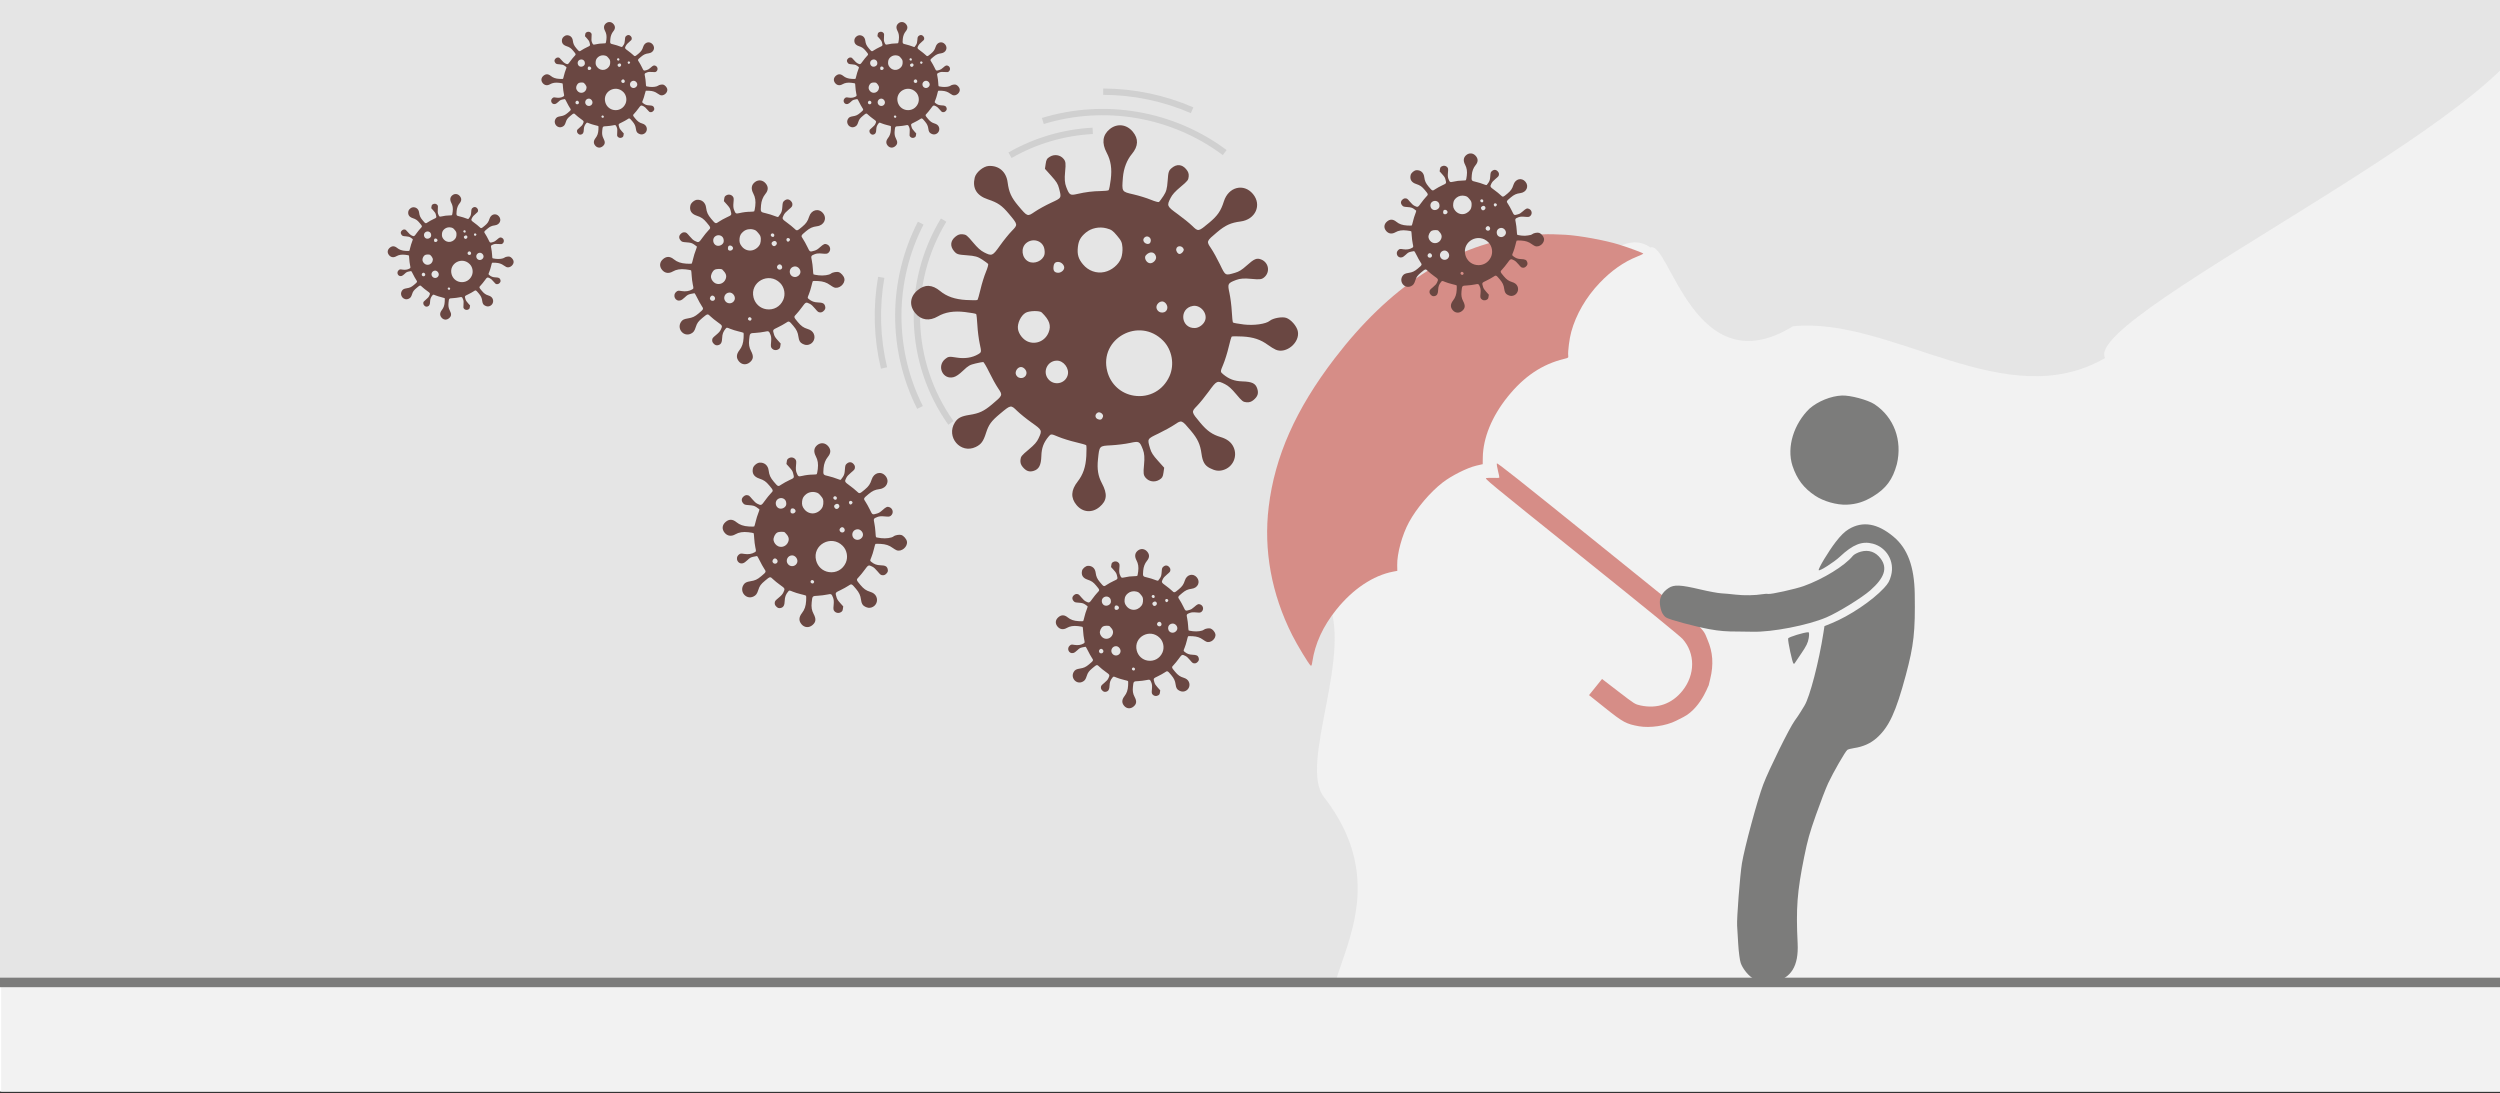
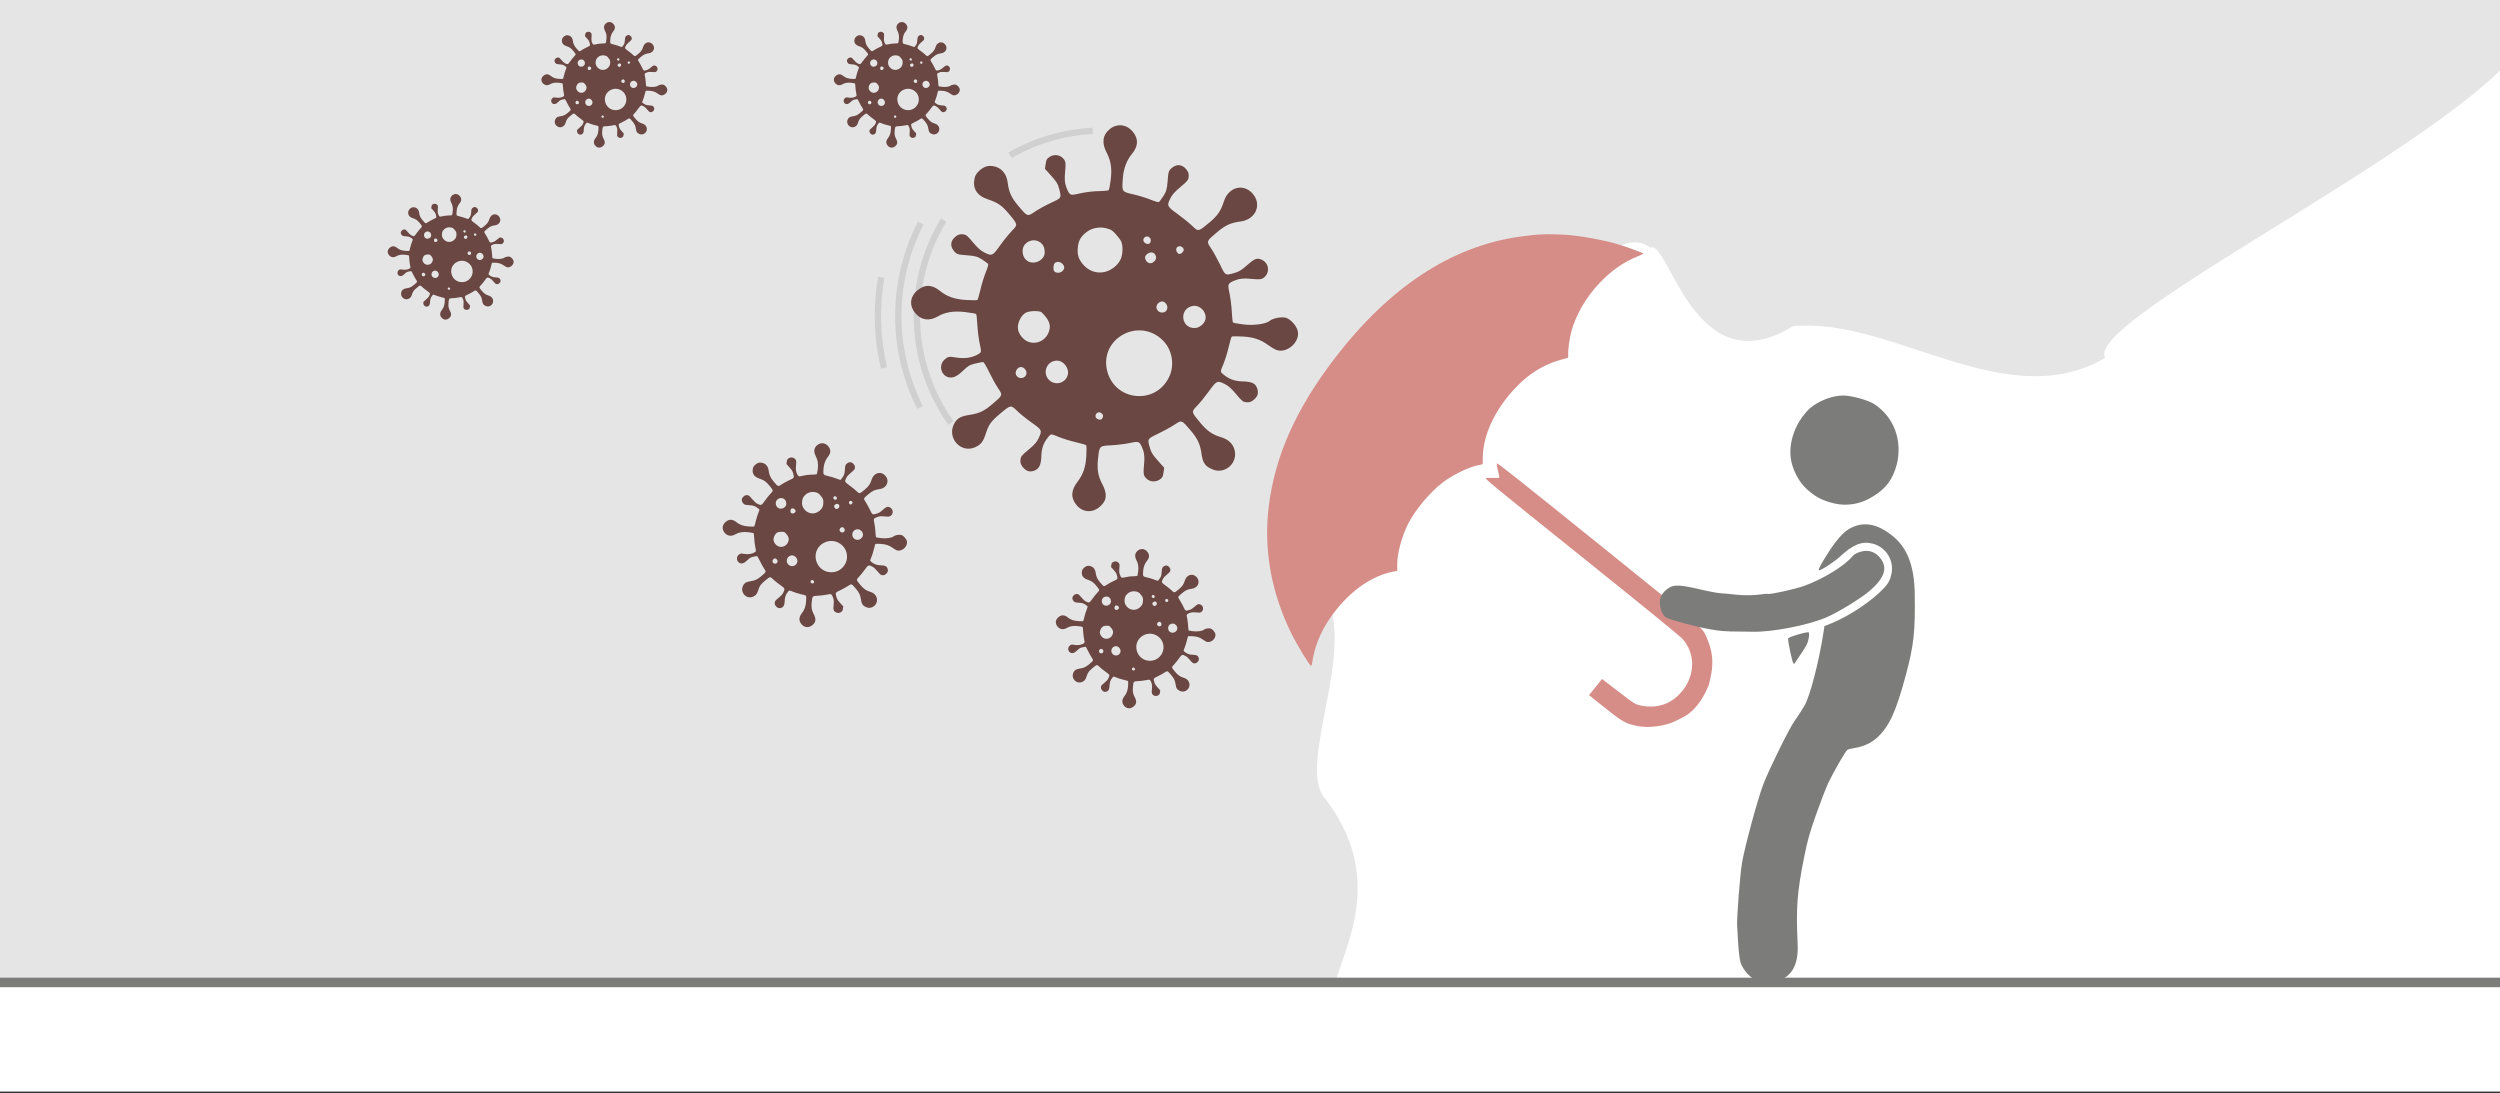
<svg xmlns="http://www.w3.org/2000/svg" width="526" height="230" overflow="hidden">
  <rect width="100%" height="100%" fill="#333333" stroke="none" />
  <defs>
    <clipPath id="clip0">
      <rect x="0" y="0" width="526" height="230" />
    </clipPath>
  </defs>
  <g clip-path="url(#clip0)">
    <rect x="0" y="0" width="526" height="229.667" fill="#FFFFFF" />
-     <rect x="0" y="0" width="525.239" height="229.667" fill="#F2F2F2" transform="matrix(-1.001 0 0 1 526 0)" />
    <path d="M0 0 530.823 0 532.699 2.052C539.212 19.444 437.703 66.127 442.91 75.324 421.97 87.488 398.141 66.618 377.257 68.636 356.539 81.416 351.207 50.504 347.263 52.074 338.376 45.796 327.822 69.182 324.934 61.909 265.946 55.308 282.72 104.385 278.943 125.56 285.303 136.757 272.986 160.805 278.61 167.77 291.219 184.026 283.582 197.76 280.943 206.7L0 206.7Z" fill="#E5E5E5" fill-rule="evenodd" />
    <path d="M0 206.7 526 206.701" stroke="#7C7C7B" stroke-width="2" stroke-miterlimit="8" fill="none" fill-rule="evenodd" />
    <path d="M62.603 105.006 61.088 104.29C58.251 102.964 56.336 101.2 55.003 98.677 53.59 96.014 53.704 98.548 53.636 68.14 53.59 46.093 53.624 40.833 53.818 40.897 53.955 40.929 54.433 41.464 54.889 42.062 55.334 42.672 55.767 43.164 55.835 43.164 55.903 43.164 56.245 42.768 56.598 42.287 56.963 41.795 57.407 41.261 57.601 41.1 57.943 40.801 57.954 41.432 57.954 67.06 57.954 84.317 58.023 93.726 58.159 94.485 58.832 98.484 62.364 101.296 66.694 101.296 70.238 101.296 73.007 99.564 74.614 96.356 75.138 95.298 75.149 95.245 75.24 90.925L75.332 86.563 77.519 86.563 79.696 86.563 79.684 90.839C79.673 95.715 79.548 96.442 78.226 98.858 77.098 100.911 74.602 103.231 72.449 104.204L70.888 104.91C66.637 106.813 61.088 104.29 62.603 105.006ZM26.721 38.363C26.151 37.775 23.735 36.289 22.436 35.733 18.973 34.225 14.802 33.584 10.7 33.926 7.133 34.215 4.045 35.102 1.379 36.609 0.718 36.984 0.137 37.262 0.103 37.23 0 37.144 0.98 34.182 1.823 32.033 2.917 29.243 5.527 24.41 7.27 21.961 9.56 18.754 10.78 17.375 13.685 14.648 24.237 4.769 39.119 0 57.954 0.46 71.389 0.781 81.918 3.582 90.999 9.238 98.782 14.081 104.913 21.181 108.924 29.97 109.904 32.108 111.51 36.513 111.51 37.048 111.51 37.24 111.294 37.187 110.701 36.834 107.283 34.835 103.42 33.872 98.885 33.872 93.381 33.872 88.504 35.401 85.268 38.138L84.55 38.748 83.627 37.978C81.792 36.438 78.021 34.792 75.035 34.246 71.754 33.648 67.332 33.755 64.096 34.525 61.806 35.07 58.478 36.588 56.917 37.796L55.801 38.673 54.695 37.807C51.425 35.262 46.753 33.872 41.432 33.872 35.939 33.872 31.587 35.23 27.803 38.128 27.063 38.694 27.04 38.694 26.721 38.363Z" fill="#D68D87" fill-rule="evenodd" transform="matrix(-0.627 0.779 0.78 0.626 316.784 29.984)" />
    <path d="M10.081 123.289C6.704 121.545 5.829 118.654 7.298 114.089 9.579 106.999 10.214 103.65 10.691 96.197 10.922 92.583 10.906 91.028 10.591 86.912 10.383 84.194 10.053 81.046 9.857 79.919 9.435 77.49 8.104 72.459 7.78 72.069 7.655 71.918 7.09 71.593 6.526 71.347 4.745 70.571 3.402 69.475 2.461 68.028 0.575 65.126 0.001 61.798 0 53.754-0.001 47.209 0.438 44.363 2.631 36.686 4.203 31.184 6.563 27.864 10.047 26.256 14.049 24.408 17.146 24.701 19.535 27.152 20.24 27.875 20.838 28.89 21.498 30.483 22.456 32.795 23.631 36.908 23.4 37.14 23.18 37.359 20.724 34.67 19.848 33.251 17.871 30.046 16.21 28.809 13.872 28.8 10.855 28.787 8.43 31.221 8.426 34.265 8.426 35.475 8.568 36.031 9.19 37.218 10.849 40.383 14.662 44.763 17.887 47.206L19.182 48.188 19.034 49.524C18.35 55.703 18.286 63.467 18.902 65.45 19.047 65.914 19.255 66.619 19.365 67.017 19.475 67.415 19.793 68.338 20.071 69.067 20.737 70.815 22.607 80.29 22.952 83.668 23.297 87.046 23.308 97.574 22.97 100.899 22.713 103.416 21.02 112.418 20.543 113.801 20.406 114.199 19.862 115.827 19.336 117.419 18.809 119.01 18.103 120.71 17.767 121.197 17.118 122.139 15.824 123.136 14.708 123.554 13.561 123.985 11.162 123.847 10.082 123.289ZM23.222 57.431C23.222 57.399 22.855 56.329 22.41 55.054 21.76 53.193 21.624 52.492 21.721 51.486 21.794 50.729 21.948 50.262 22.111 50.306 22.949 50.529 25.87 52.363 25.874 52.669 25.883 53.128 23.648 57.488 23.405 57.49 23.306 57.491 23.223 57.464 23.222 57.432ZM42.276 55.084C40.245 54.919 38.696 54.632 36.367 53.991 35.704 53.808 34.402 53.477 33.473 53.256 29.52 52.312 22.59 48.923 19.272 46.311 17.143 44.635 13.147 40.393 11.837 38.418 9.631 35.091 9.515 32.946 11.459 31.407 12.838 30.315 14.378 30.198 15.871 31.074 16.482 31.431 17.108 32.014 17.264 32.37 18.328 34.795 22.026 38.715 25.581 41.185 27.088 42.233 31.832 44.711 32.329 44.711 32.521 44.711 33.019 44.868 33.437 45.06 34.905 45.734 37.172 46.387 38.931 46.642 39.909 46.784 41.251 47.016 41.914 47.159 42.577 47.301 44.585 47.462 46.375 47.516 50.669 47.647 51.984 47.94 52.887 48.968 53.965 50.196 54.257 51.451 53.759 52.721 53.252 54.018 52.635 54.763 51.81 55.077 51.107 55.344 45.531 55.348 42.276 55.086ZM21.285 22.301C19.361 21.695 17.931 20.784 16.419 19.198 14.194 16.866 13.337 14.679 13.337 11.332 13.489 6.196 16.471 1.954 21.161 0.383 22.808-0.134 26.56-0.126 28.235 0.399 30.421 1.085 32.762 2.852 34.087 4.815 36.403 8.688 36.713 13.839 34.422 17.381 32.779 19.855 30.952 21.274 28.205 22.206 26.178 22.893 23.293 22.933 21.285 22.301Z" fill="#7C7C7B" fill-rule="evenodd" transform="matrix(-0.967 -0.26 -0.26 0.966 414.944 90.175)" />
    <path d="M212.502 32.664C217.821 29.612 223.784 27.854 229.91 27.532" stroke="#D0D0D0" stroke-width="1.333" stroke-miterlimit="8" fill="none" fill-rule="evenodd" />
    <path d="M200.067 88.982C191.11 76.325 190.51 59.573 198.536 46.308" stroke="#D0D0D0" stroke-width="1.333" stroke-miterlimit="8" fill="none" fill-rule="evenodd" />
    <path d="M257.349 98.898C256.413 99.169 255.639 99.056 254.542 98.489 253.477 97.939 253.022 97.148 252.794 95.456 252.527 93.48 251.997 92.336 250.559 90.626 248.623 88.325 248.63 88.329 247.153 89.328 246.464 89.793 244.937 90.637 243.759 91.204 241.32 92.376 241.372 92.283 241.982 94.369 242.234 95.228 242.587 95.781 243.625 96.936L244.947 98.408 244.794 99.461C244.664 100.35 244.525 100.584 243.901 100.957 242.937 101.534 241.735 101.346 241.033 100.509 240.578 99.966 240.529 99.57 240.704 97.796 240.85 96.31 240.783 95.398 240.47 94.588 239.79 92.832 239.685 92.778 237.741 93.198 236.776 93.407 234.998 93.629 233.791 93.692 231.262 93.824 231.313 93.77 231.013 96.66 230.8 98.716 231.037 100.166 231.832 101.659 233.058 103.962 232.921 105.339 231.334 106.669 229.773 107.977 227.805 107.816 226.513 106.275 225.241 104.76 225.313 103.147 226.732 101.329 227.883 99.855 228.434 98.237 228.559 95.965 228.623 94.795 228.615 93.765 228.54 93.676 228.465 93.587 227.458 93.295 226.302 93.028 225.146 92.76 223.508 92.25 222.663 91.894 221.149 91.257 221.118 91.257 220.602 91.878 219.572 93.119 219.153 94.248 219.102 95.93 219.042 97.876 218.602 98.728 217.476 99.075 216.562 99.357 215.902 99.121 215.175 98.256 214.797 97.805 214.651 97.355 214.701 96.791 214.767 96.048 214.913 95.861 216.408 94.61 217.689 93.538 218.148 93.016 218.529 92.196 219.297 90.542 219.272 90.487 217.07 88.926 216.002 88.169 214.62 87.055 213.999 86.449 212.67 85.153 212.692 85.149 210.396 87.066 208.559 88.599 208.017 89.342 207.461 91.088 206.894 92.87 206.438 93.492 205.295 94.044 202.101 95.588 198.982 91.921 200.907 88.885 201.504 87.944 202.234 87.564 203.969 87.295 206.03 86.975 207.004 86.522 208.705 85.095 211.01 83.161 211.006 83.169 210.006 81.694 209.54 81.007 208.696 79.486 208.131 78.315 207.567 77.145 206.995 76.179 206.861 76.169 206.727 76.159 205.999 76.298 205.244 76.478 204.038 76.764 203.725 76.944 202.653 77.966 201.82 78.759 201.188 79.197 200.659 79.345 198.406 79.976 197.021 77.078 198.846 75.551 199.497 75.007 199.731 74.975 201.232 75.227 202.948 75.514 204.569 75.268 205.811 74.53 206.514 74.112 206.518 74.086 206.136 72.325 205.923 71.345 205.699 69.575 205.637 68.392 205.575 67.21 205.462 66.168 205.386 66.077 205.31 65.986 204.248 65.794 203.025 65.651 200.693 65.376 198.854 65.673 197.322 66.569 195.541 67.611 193.821 67.369 192.591 65.903 191.252 64.306 191.429 62.428 193.047 61.075 194.582 59.79 196.122 59.843 197.812 61.239 199.194 62.38 200.933 62.981 203.249 63.117 204.478 63.19 205.557 63.187 205.648 63.111 205.739 63.035 206.033 62.028 206.301 60.873 206.569 59.719 207.075 58.087 207.426 57.248 207.777 56.408 207.992 55.633 207.903 55.527 207.815 55.421 207.243 55.002 206.632 54.596 205.735 54 205.12 53.83 203.431 53.711 201.527 53.577 201.285 53.498 200.718 52.822 199.863 51.802 199.96 50.687 200.978 49.835 201.522 49.381 201.932 49.236 202.531 49.289 203.275 49.355 203.464 49.502 204.701 50.977 205.688 52.153 206.328 52.73 207.051 53.095 208.703 53.93 208.829 53.876 210.408 51.654 211.166 50.588 212.282 49.208 212.889 48.588 214.188 47.26 214.193 47.287 212.253 44.967 210.802 43.232 209.939 42.638 207.855 41.945 205.485 41.156 204.55 39.614 205.081 37.371 205.342 36.269 206.888 34.983 208.029 34.918 210.166 34.797 211.722 36.147 212.006 38.369 212.27 40.436 212.781 41.564 214.245 43.302 216.199 45.624 216.164 45.612 217.74 44.537 218.476 44.036 219.993 43.2 221.111 42.68 223.42 41.606 223.357 41.72 222.813 39.596 222.582 38.698 222.288 38.227 221.194 37.009L219.856 35.521 220.01 34.467C220.139 33.578 220.278 33.344 220.902 32.971 221.867 32.395 223.068 32.582 223.771 33.419 224.226 33.962 224.274 34.359 224.1 36.132 223.953 37.618 224.02 38.531 224.334 39.341 224.999 41.058 225.16 41.16 226.655 40.813 228.41 40.406 229.92 40.22 231.651 40.197 232.426 40.188 233.148 40.106 233.255 40.017 233.362 39.928 233.565 38.903 233.707 37.74 233.983 35.481 233.725 33.791 232.85 32.139 231.761 30.079 231.979 28.391 233.495 27.161 235.027 25.919 237.021 26.138 238.324 27.693 239.585 29.2 239.522 30.759 238.132 32.421 237.097 33.659 236.407 35.467 236.261 37.327 236.02 40.387 235.977 40.317 238.461 40.892 239.639 41.164 241.292 41.674 242.133 42.025 242.974 42.375 243.749 42.589 243.855 42.501 243.962 42.413 244.381 41.841 244.787 41.232 245.384 40.336 245.555 39.722 245.674 38.036 245.808 36.134 245.888 35.893 246.564 35.327 247.586 34.472 248.702 34.569 249.556 35.586 250.011 36.129 250.155 36.538 250.102 37.137 250.037 37.879 249.89 38.068 248.412 39.304 247.235 40.289 246.657 40.928 246.291 41.65 245.459 43.292 245.507 43.401 247.784 45.047 248.88 45.838 250.261 46.957 250.855 47.533 252.128 48.769 252.121 48.77 254.43 46.845 256.178 45.388 256.878 44.369 257.504 42.37 258.458 39.321 261.675 38.495 263.611 40.803 265.548 43.112 264.161 46.2 261.005 46.602 258.969 46.861 257.832 47.378 256.098 48.833 253.794 50.767 253.797 50.759 254.798 52.234 255.264 52.922 256.109 54.447 256.676 55.623 257.851 58.06 257.756 58.007 259.858 57.394 260.702 57.148 261.28 56.789 262.282 55.888 263.899 54.434 264.438 54.213 265.394 54.612 266.965 55.268 267.279 57.272 265.981 58.358 265.455 58.797 265.036 58.846 263.279 58.674 261.791 58.528 260.876 58.594 260.065 58.908 258.306 59.587 258.253 59.692 258.674 61.632 258.883 62.596 259.105 64.353 259.167 65.536 259.229 66.719 259.34 67.759 259.415 67.848 259.489 67.937 260.504 68.126 261.67 68.268 263.809 68.529 266.353 68.172 267.158 67.498 267.834 66.933 269.754 66.587 270.611 66.876 271.612 67.213 272.811 68.578 273.052 69.654 273.581 72.017 270.626 74.528 268.431 73.58 268.06 73.419 267.327 72.974 266.803 72.59 265.235 71.439 263.693 70.924 261.444 70.801 260.273 70.737 259.241 70.746 259.152 70.82 259.063 70.895 258.771 71.9 258.503 73.055 258.235 74.209 257.724 75.844 257.368 76.689 256.73 78.201 256.73 78.232 257.352 78.747 258.588 79.77 259.726 80.193 261.381 80.244 263.454 80.307 264.185 80.668 264.537 81.8 264.841 82.776 264.622 83.427 263.739 84.166 263.287 84.543 262.836 84.689 262.272 84.639 261.529 84.573 261.34 84.427 260.102 82.951 259.116 81.776 258.476 81.199 257.753 80.833 256.108 80.002 255.999 80.05 254.351 82.324 253.558 83.418 252.438 84.798 251.861 85.39 250.623 86.662 250.622 86.655 252.55 88.961 253.971 90.66 255.073 91.435 256.802 91.95 258.182 92.361 259.061 93.041 259.534 94.064 260.442 96.024 259.412 98.303 257.349 98.898ZM246.065 79.139C247.159 76.685 246.606 73.597 244.73 71.686 239.688 66.55 231.167 71.23 232.974 78.142 233.685 80.86 235.857 82.834 238.597 83.252 241.802 83.742 244.732 82.128 246.065 79.139ZM232.067 87.685C232.241 87.14 231.41 86.526 230.915 86.833 230.308 87.209 230.358 87.946 231.009 88.207 231.553 88.425 231.883 88.262 232.067 87.685ZM253.588 67.318C254.042 65.819 252.538 64.111 250.99 64.366 248.029 64.855 248.409 69.111 251.405 69.019 252.318 68.991 253.318 68.212 253.588 67.318ZM245.612 64.79C245.666 64.172 245.144 63.48 244.585 63.43 243.865 63.367 243.151 64.185 243.338 64.86 243.684 66.11 245.5 66.054 245.612 64.79ZM224.633 78.971C225.066 77.539 223.786 75.832 222.312 75.877 220.333 75.938 219.294 78.26 220.568 79.778 221.777 81.219 224.092 80.759 224.633 78.971ZM249.047 52.427C248.77 51.623 247.626 51.594 247.481 52.388 247.401 52.823 247.769 53.404 248.144 53.437 248.556 53.474 249.17 52.786 249.047 52.427ZM215.974 78.52C216.031 77.872 215.317 77.14 214.709 77.225 214.001 77.323 213.482 78.249 213.785 78.873 214.303 79.94 215.87 79.687 215.974 78.52ZM243.233 54.029C243.008 52.953 241.915 52.787 241.095 53.703 240.628 54.226 241.184 55.317 241.953 55.385 242.614 55.443 243.363 54.65 243.233 54.029ZM220.626 69.953C221.214 68.493 220.819 67.342 219.182 65.74 218.758 65.325 216.584 65.365 215.806 65.802 214.8 66.366 214.002 68.045 214.18 69.223 214.343 70.299 215.243 71.45 216.246 71.866 217.971 72.579 219.909 71.733 220.626 69.953ZM242.13 50.557C242.127 49.887 241.351 49.506 240.847 49.928 240.575 50.155 240.49 50.455 240.612 50.752 240.819 51.255 241.537 51.498 241.906 51.19 242.03 51.086 242.131 50.801 242.13 50.557ZM235.893 54.294C236.1 53.743 236.222 52.734 236.163 52.051 236.07 50.962 235.931 50.661 235.023 49.58 234.12 48.505 233.841 48.31 232.805 48.035 231.289 47.633 229.602 47.982 228.463 48.935 227.358 49.859 226.934 50.625 226.785 51.968 226.611 53.535 226.884 54.462 227.867 55.636 228.997 56.986 230.698 57.593 232.355 57.237 233.9 56.906 235.374 55.68 235.893 54.294ZM223.909 56.365C223.958 55.807 223.367 55.172 222.749 55.118 222.05 55.056 221.723 55.368 221.653 56.166 221.582 56.964 221.849 57.328 222.547 57.39 223.166 57.444 223.86 56.922 223.909 56.365ZM219.75 53.575C219.846 53.22 219.809 52.56 219.669 52.109 219.187 50.562 217.216 50.059 215.913 51.149 214.715 52.151 214.967 54.287 216.369 55.018 217.606 55.662 219.394 54.899 219.75 53.575Z" fill="#6A4742" fill-rule="evenodd" />
    <path d="M193.57 85.726C187.429 73.513 187.483 59.109 193.715 46.943" stroke="#D0D0D0" stroke-width="1.333" stroke-miterlimit="8" fill="none" fill-rule="evenodd" />
    <path d="M185.996 77.425C184.502 71.171 184.304 64.68 185.413 58.347" stroke="#D0D0D0" stroke-width="1.333" stroke-miterlimit="8" fill="none" fill-rule="evenodd" />
-     <path d="M1.15 33.054C4.295 19.747 13.591 8.734 26.181 3.4" stroke="#D0D0D0" stroke-width="1.332" stroke-miterlimit="8" fill="none" fill-rule="evenodd" transform="matrix(-0.767 0.642 0.643 0.766 237.307 6.044)" />
-     <path d="M4.975 26.12C7.849 20.366 11.869 15.259 16.788 11.113" stroke="#D0D0D0" stroke-width="1.332" stroke-miterlimit="8" fill="none" fill-rule="evenodd" transform="matrix(-0.767 0.642 0.643 0.766 237.842 0)" />
-     <path d="M318.368 62.209C317.982 62.32 317.663 62.274 317.21 62.04 316.771 61.813 316.583 61.486 316.488 60.788 316.379 59.973 316.16 59.501 315.566 58.795 314.767 57.846 314.771 57.847 314.161 58.26 313.877 58.452 313.247 58.8 312.761 59.034 311.755 59.517 311.776 59.479 312.028 60.34 312.131 60.694 312.277 60.922 312.705 61.399L313.251 62.006 313.188 62.441C313.134 62.808 313.077 62.904 312.819 63.058 312.421 63.296 311.926 63.219 311.636 62.873 311.448 62.649 311.428 62.486 311.5 61.754 311.56 61.141 311.533 60.764 311.404 60.43 311.123 59.705 311.08 59.683 310.278 59.857 309.879 59.943 309.146 60.035 308.648 60.06 307.604 60.115 307.625 60.092 307.502 61.285 307.414 62.133 307.512 62.732 307.839 63.347 308.345 64.298 308.289 64.866 307.634 65.415 306.99 65.954 306.178 65.888 305.645 65.252 305.12 64.627 305.15 63.962 305.735 63.212 306.21 62.603 306.438 61.936 306.489 60.998 306.515 60.515 306.512 60.09 306.481 60.054 306.45 60.017 306.035 59.897 305.558 59.786 305.081 59.676 304.405 59.465 304.056 59.319 303.432 59.056 303.419 59.056 303.206 59.312 302.781 59.824 302.608 60.29 302.587 60.984 302.562 61.787 302.381 62.138 301.916 62.282 301.539 62.398 301.267 62.301 300.967 61.943 300.811 61.757 300.751 61.572 300.771 61.339 300.798 61.032 300.859 60.955 301.476 60.439 302.004 59.997 302.194 59.781 302.351 59.443 302.667 58.761 302.657 58.738 301.748 58.094 301.308 57.782 300.738 57.322 300.482 57.072 299.933 56.537 299.942 56.535 298.995 57.326 298.237 57.959 298.013 58.265 297.784 58.986 297.55 59.721 297.362 59.978 296.89 60.206 295.572 60.843 294.285 59.329 295.08 58.077 295.326 57.688 295.627 57.532 296.343 57.421 297.194 57.289 297.595 57.102 298.297 56.513 299.248 55.715 299.247 55.719 298.834 55.11 298.642 54.826 298.293 54.199 298.06 53.716 297.827 53.233 297.591 52.834 297.536 52.83 297.481 52.826 297.181 52.883 296.869 52.958 296.371 53.076 296.242 53.15 295.8 53.572 295.456 53.899 295.195 54.08 294.977 54.141 294.048 54.401 293.476 53.205 294.229 52.575 294.498 52.351 294.594 52.337 295.214 52.441 295.922 52.56 296.59 52.458 297.103 52.154 297.393 51.982 297.395 51.971 297.237 51.244 297.149 50.84 297.057 50.11 297.031 49.622 297.006 49.133 296.959 48.704 296.928 48.666 296.896 48.629 296.458 48.55 295.954 48.49 294.991 48.377 294.232 48.499 293.6 48.869 292.865 49.299 292.156 49.199 291.648 48.594 291.096 47.936 291.169 47.16 291.836 46.602 292.47 46.072 293.105 46.094 293.803 46.67 294.373 47.141 295.09 47.389 296.046 47.445 296.553 47.475 296.998 47.474 297.036 47.442 297.073 47.411 297.195 46.995 297.305 46.519 297.416 46.043 297.625 45.37 297.769 45.023 297.914 44.676 298.003 44.357 297.966 44.313 297.93 44.269 297.694 44.097 297.442 43.929 297.072 43.683 296.818 43.613 296.121 43.564 295.336 43.509 295.236 43.476 295.002 43.197 294.649 42.776 294.689 42.316 295.109 41.965 295.333 41.777 295.503 41.718 295.75 41.739 296.057 41.767 296.134 41.827 296.645 42.436 297.052 42.921 297.316 43.159 297.615 43.31 298.296 43.654 298.348 43.632 299 42.715 299.313 42.275 299.773 41.706 300.023 41.45 300.56 40.902 300.561 40.913 299.761 39.956 299.162 39.24 298.806 38.995 297.946 38.709 296.969 38.383 296.583 37.747 296.802 36.822 296.909 36.367 297.547 35.836 298.018 35.81 298.9 35.76 299.542 36.317 299.659 37.234 299.768 38.086 299.979 38.552 300.583 39.269 301.389 40.227 301.375 40.222 302.025 39.779 302.329 39.572 302.955 39.227 303.416 39.012 304.369 38.569 304.343 38.616 304.118 37.74 304.023 37.369 303.901 37.175 303.45 36.673L302.898 36.058 302.962 35.624C303.015 35.257 303.072 35.16 303.33 35.007 303.728 34.769 304.224 34.846 304.513 35.191 304.701 35.415 304.721 35.579 304.649 36.31 304.589 36.924 304.616 37.3 304.746 37.635 305.02 38.343 305.086 38.385 305.704 38.242 306.428 38.074 307.051 37.997 307.765 37.988 308.085 37.984 308.383 37.95 308.427 37.914 308.471 37.877 308.555 37.454 308.613 36.974 308.727 36.042 308.621 35.345 308.26 34.663 307.81 33.813 307.9 33.117 308.526 32.609 309.158 32.096 309.981 32.187 310.518 32.829 311.038 33.45 311.013 34.094 310.439 34.779 310.012 35.29 309.727 36.036 309.667 36.803 309.568 38.066 309.55 38.037 310.575 38.274 311.061 38.387 311.743 38.597 312.09 38.742 312.437 38.887 312.756 38.975 312.8 38.938 312.844 38.902 313.017 38.666 313.185 38.415 313.431 38.045 313.502 37.792 313.551 37.096 313.606 36.312 313.639 36.212 313.918 35.978 314.34 35.626 314.8 35.666 315.152 36.085 315.34 36.309 315.4 36.478 315.378 36.725 315.351 37.032 315.29 37.109 314.681 37.619 314.195 38.026 313.956 38.289 313.805 38.587 313.462 39.265 313.482 39.31 314.421 39.989 314.874 40.315 315.444 40.777 315.688 41.015 316.214 41.525 316.211 41.525 317.164 40.731 317.885 40.13 318.174 39.709 318.432 38.884 318.826 37.626 320.153 37.286 320.952 38.238 321.751 39.191 321.179 40.465 319.877 40.631 319.036 40.737 318.567 40.951 317.852 41.551 316.901 42.349 316.902 42.346 317.315 42.955 317.508 43.238 317.856 43.867 318.09 44.353 318.575 45.358 318.536 45.336 319.403 45.083 319.752 44.982 319.99 44.834 320.403 44.462 321.071 43.862 321.293 43.771 321.687 43.936 322.335 44.206 322.465 45.033 321.93 45.481 321.713 45.663 321.54 45.683 320.815 45.612 320.201 45.551 319.823 45.579 319.489 45.708 318.763 45.988 318.741 46.032 318.915 46.832 319.001 47.23 319.092 47.955 319.118 48.443 319.144 48.931 319.19 49.36 319.22 49.397 319.251 49.434 319.67 49.512 320.151 49.57 321.033 49.678 322.083 49.531 322.415 49.253 322.694 49.019 323.486 48.876 323.84 48.996 324.253 49.135 324.748 49.698 324.847 50.142 325.066 51.117 323.846 52.153 322.941 51.762 322.787 51.696 322.485 51.512 322.269 51.353 321.622 50.879 320.986 50.666 320.058 50.615 319.574 50.589 319.149 50.593 319.112 50.623 319.075 50.654 318.955 51.069 318.844 51.545 318.734 52.022 318.523 52.696 318.376 53.045 318.113 53.669 318.112 53.681 318.369 53.894 318.879 54.316 319.349 54.491 320.032 54.512 320.887 54.538 321.188 54.686 321.334 55.154 321.459 55.556 321.369 55.825 321.004 56.13 320.818 56.285 320.632 56.346 320.399 56.325 320.093 56.298 320.015 56.237 319.504 55.629 319.097 55.144 318.833 54.906 318.535 54.755 317.856 54.412 317.811 54.431 317.131 55.37 316.804 55.821 316.342 56.391 316.104 56.635 315.593 57.16 315.592 57.157 316.388 58.108 316.974 58.809 317.429 59.129 318.142 59.342 318.712 59.511 319.074 59.792 319.27 60.214 319.644 61.023 319.219 61.963 318.368 62.209ZM313.712 54.056C314.164 53.043 313.935 51.769 313.161 50.98 311.081 48.861 307.565 50.792 308.311 53.644 308.604 54.766 309.5 55.58 310.631 55.753 311.953 55.955 313.162 55.289 313.712 54.056ZM307.937 57.582C308.008 57.357 307.666 57.103 307.461 57.23 307.211 57.385 307.231 57.69 307.5 57.797 307.724 57.887 307.861 57.82 307.937 57.582ZM316.816 49.178C317.004 48.56 316.383 47.855 315.744 47.96 314.523 48.162 314.679 49.918 315.915 49.88 316.292 49.868 316.705 49.547 316.816 49.178ZM313.525 48.135C313.548 47.88 313.332 47.594 313.102 47.574 312.804 47.548 312.51 47.886 312.587 48.164 312.73 48.68 313.479 48.657 313.525 48.135ZM304.869 53.986C305.048 53.395 304.52 52.691 303.912 52.71 303.095 52.735 302.666 53.693 303.192 54.319 303.691 54.914 304.646 54.724 304.869 53.986ZM314.942 43.034C314.828 42.702 314.356 42.691 314.296 43.018 314.264 43.197 314.415 43.437 314.57 43.451 314.74 43.466 314.993 43.182 314.942 43.034ZM301.296 53.8C301.32 53.533 301.025 53.231 300.774 53.266 300.482 53.306 300.268 53.688 300.393 53.946 300.607 54.386 301.254 54.282 301.296 53.8ZM312.544 43.695C312.451 43.251 312 43.182 311.662 43.561 311.469 43.776 311.698 44.227 312.015 44.254 312.288 44.279 312.597 43.951 312.544 43.695ZM303.216 50.266C303.459 49.663 303.296 49.188 302.62 48.527 302.445 48.356 301.548 48.372 301.227 48.553 300.812 48.785 300.483 49.478 300.556 49.964 300.623 50.408 300.995 50.883 301.409 51.055 302.12 51.349 302.92 51 303.216 50.266ZM312.089 42.262C312.087 41.986 311.767 41.829 311.559 42.003 311.447 42.097 311.412 42.22 311.462 42.343 311.548 42.551 311.844 42.651 311.996 42.524 312.047 42.481 312.089 42.363 312.089 42.262ZM309.515 43.804C309.601 43.577 309.651 43.161 309.627 42.879 309.588 42.43 309.531 42.305 309.156 41.859 308.784 41.416 308.668 41.336 308.241 41.222 307.615 41.056 306.919 41.2 306.449 41.593 305.993 41.975 305.819 42.291 305.757 42.845 305.685 43.491 305.798 43.874 306.203 44.358 306.67 44.915 307.372 45.166 308.055 45.019 308.693 44.882 309.301 44.377 309.515 43.804ZM304.57 44.659C304.591 44.429 304.347 44.167 304.092 44.144 303.803 44.119 303.669 44.248 303.639 44.577 303.61 44.906 303.72 45.056 304.009 45.082 304.264 45.104 304.55 44.889 304.57 44.659ZM302.855 43.508C302.894 43.361 302.879 43.089 302.821 42.903 302.622 42.265 301.809 42.057 301.271 42.507 300.777 42.92 300.881 43.802 301.46 44.103 301.97 44.369 302.708 44.054 302.855 43.508Z" fill="#6A4742" fill-rule="evenodd" />
    <path d="M249.232 145.453C248.846 145.565 248.527 145.518 248.074 145.284 247.635 145.057 247.447 144.731 247.353 144.033 247.243 143.218 247.024 142.745 246.431 142.04 245.632 141.09 245.635 141.092 245.025 141.504 244.741 141.696 244.111 142.045 243.625 142.278 242.619 142.762 242.64 142.724 242.892 143.584 242.995 143.939 243.141 144.167 243.569 144.643L244.115 145.251 244.052 145.685C243.998 146.052 243.941 146.149 243.684 146.303 243.285 146.541 242.79 146.463 242.5 146.118 242.312 145.894 242.292 145.73 242.364 144.998 242.424 144.385 242.397 144.009 242.268 143.675 241.987 142.95 241.944 142.928 241.142 143.101 240.744 143.187 240.01 143.279 239.512 143.305 238.468 143.359 238.489 143.337 238.366 144.53 238.278 145.378 238.376 145.976 238.704 146.592 239.21 147.543 239.153 148.111 238.498 148.659 237.854 149.199 237.042 149.133 236.509 148.497 235.984 147.872 236.014 147.206 236.599 146.456 237.074 145.848 237.302 145.18 237.353 144.243 237.38 143.76 237.376 143.335 237.345 143.298 237.315 143.261 236.899 143.141 236.422 143.031 235.945 142.92 235.269 142.71 234.92 142.563 234.296 142.3 234.283 142.3 234.07 142.556 233.645 143.068 233.472 143.535 233.451 144.228 233.426 145.031 233.245 145.383 232.78 145.526 232.403 145.642 232.131 145.545 231.831 145.188 231.675 145.002 231.615 144.816 231.635 144.584 231.662 144.277 231.723 144.2 232.34 143.684 232.868 143.242 233.058 143.026 233.215 142.688 233.532 142.005 233.521 141.982 232.613 141.338 232.172 141.026 231.602 140.566 231.346 140.316 230.797 139.782 230.806 139.78 229.859 140.571 229.101 141.204 228.878 141.51 228.648 142.23 228.414 142.966 228.226 143.222 227.754 143.45 226.436 144.087 225.149 142.574 225.944 141.321 226.19 140.933 226.491 140.777 227.207 140.666 228.058 140.533 228.46 140.347 229.161 139.758 230.112 138.96 230.111 138.963 229.698 138.355 229.506 138.071 229.158 137.443 228.925 136.96 228.692 136.477 228.456 136.079 228.4 136.075 228.345 136.071 228.045 136.128 227.733 136.202 227.236 136.321 227.106 136.395 226.664 136.816 226.32 137.144 226.059 137.324 225.841 137.385 224.912 137.645 224.34 136.45 225.093 135.82 225.362 135.595 225.459 135.582 226.078 135.686 226.786 135.805 227.455 135.703 227.967 135.399 228.257 135.226 228.259 135.215 228.101 134.489 228.014 134.084 227.921 133.354 227.895 132.866 227.87 132.378 227.823 131.948 227.792 131.911 227.76 131.873 227.322 131.794 226.818 131.735 225.856 131.622 225.097 131.744 224.464 132.114 223.73 132.544 223.02 132.444 222.512 131.839 221.96 131.18 222.033 130.405 222.701 129.847 223.334 129.317 223.969 129.339 224.667 129.915 225.237 130.385 225.954 130.633 226.91 130.69 227.417 130.719 227.863 130.718 227.9 130.687 227.938 130.655 228.059 130.24 228.169 129.764 228.28 129.287 228.489 128.614 228.633 128.268 228.778 127.921 228.867 127.602 228.83 127.558 228.794 127.514 228.558 127.341 228.306 127.174 227.936 126.928 227.682 126.858 226.985 126.809 226.2 126.753 226.1 126.721 225.866 126.442 225.513 126.021 225.553 125.561 225.973 125.209 226.197 125.022 226.367 124.962 226.614 124.984 226.921 125.011 226.999 125.072 227.509 125.68 227.916 126.165 228.18 126.403 228.479 126.554 229.161 126.899 229.212 126.877 229.864 125.96 230.177 125.52 230.637 124.951 230.887 124.695 231.424 124.147 231.426 124.158 230.625 123.201 230.027 122.485 229.67 122.24 228.81 121.954 227.833 121.628 227.447 120.992 227.666 120.066 227.774 119.612 228.412 119.081 228.882 119.054 229.764 119.004 230.406 119.562 230.523 120.478 230.632 121.331 230.843 121.796 231.447 122.514 232.253 123.472 232.239 123.467 232.889 123.023 233.193 122.816 233.819 122.471 234.28 122.257 235.233 121.814 235.207 121.861 234.982 120.984 234.887 120.614 234.766 120.42 234.314 119.917L233.762 119.303 233.826 118.868C233.879 118.501 233.937 118.405 234.194 118.251 234.592 118.013 235.088 118.09 235.377 118.436 235.565 118.66 235.585 118.824 235.513 119.555 235.453 120.168 235.48 120.545 235.61 120.879 235.884 121.588 235.951 121.63 236.568 121.487 237.292 121.319 237.915 121.242 238.629 121.233 238.949 121.229 239.247 121.195 239.291 121.158 239.335 121.121 239.419 120.699 239.477 120.219 239.591 119.287 239.485 118.589 239.124 117.908 238.674 117.058 238.764 116.361 239.39 115.854 240.022 115.341 240.845 115.432 241.382 116.073 241.903 116.695 241.877 117.338 241.303 118.024 240.876 118.535 240.592 119.281 240.531 120.048 240.432 121.311 240.414 121.282 241.439 121.519 241.925 121.632 242.607 121.842 242.954 121.987 243.301 122.131 243.621 122.22 243.664 122.183 243.708 122.147 243.882 121.911 244.049 121.659 244.295 121.29 244.366 121.036 244.415 120.341 244.47 119.556 244.503 119.457 244.782 119.223 245.204 118.87 245.665 118.91 246.017 119.33 246.204 119.554 246.264 119.723 246.242 119.97 246.215 120.276 246.154 120.354 245.545 120.864 245.059 121.27 244.821 121.534 244.67 121.832 244.326 122.51 244.346 122.554 245.286 123.233 245.738 123.56 246.308 124.022 246.553 124.259 247.078 124.769 247.075 124.77 248.028 123.976 248.749 123.374 249.038 122.954 249.296 122.129 249.69 120.871 251.017 120.53 251.816 121.482 252.615 122.435 252.043 123.709 250.741 123.875 249.901 123.982 249.431 124.195 248.716 124.796 247.765 125.594 247.767 125.59 248.179 126.199 248.372 126.483 248.721 127.112 248.955 127.597 249.439 128.603 249.4 128.581 250.268 128.328 250.616 128.226 250.854 128.078 251.267 127.707 251.935 127.107 252.157 127.015 252.552 127.18 253.2 127.451 253.329 128.278 252.794 128.726 252.577 128.907 252.404 128.927 251.679 128.856 251.065 128.796 250.688 128.823 250.353 128.953 249.627 129.233 249.605 129.276 249.779 130.077 249.865 130.475 249.957 131.199 249.982 131.687 250.008 132.176 250.054 132.605 250.085 132.642 250.115 132.678 250.534 132.756 251.015 132.815 251.897 132.922 252.947 132.775 253.279 132.497 253.558 132.264 254.351 132.121 254.704 132.24 255.117 132.38 255.612 132.943 255.711 133.387 255.93 134.362 254.71 135.398 253.805 135.007 253.651 134.94 253.349 134.756 253.133 134.598 252.486 134.123 251.85 133.911 250.922 133.86 250.438 133.834 250.013 133.837 249.976 133.868 249.939 133.899 249.819 134.314 249.708 134.79 249.598 135.266 249.387 135.941 249.24 136.289 248.977 136.913 248.977 136.926 249.233 137.138 249.743 137.561 250.213 137.735 250.896 137.756 251.751 137.782 252.053 137.931 252.198 138.398 252.324 138.801 252.233 139.069 251.869 139.374 251.682 139.53 251.496 139.59 251.264 139.57 250.957 139.543 250.879 139.482 250.368 138.873 249.961 138.388 249.697 138.15 249.399 137.999 248.72 137.656 248.675 137.676 247.995 138.615 247.668 139.066 247.206 139.635 246.968 139.88 246.457 140.404 246.456 140.401 247.252 141.353 247.838 142.054 248.293 142.374 249.007 142.586 249.576 142.756 249.938 143.036 250.134 143.459 250.508 144.267 250.083 145.207 249.232 145.453ZM244.576 137.3C245.028 136.288 244.799 135.014 244.025 134.225 241.945 132.106 238.429 134.037 239.175 136.889 239.468 138.01 240.364 138.825 241.495 138.997 242.817 139.199 244.026 138.534 244.576 137.3ZM238.801 140.826C238.873 140.602 238.53 140.348 238.325 140.475 238.075 140.63 238.095 140.934 238.364 141.042 238.588 141.132 238.725 141.065 238.801 140.826ZM247.681 132.423C247.868 131.804 247.247 131.099 246.608 131.205 245.387 131.406 245.543 133.163 246.779 133.125 247.156 133.113 247.569 132.792 247.681 132.423ZM244.389 131.38C244.412 131.125 244.196 130.839 243.966 130.819 243.669 130.793 243.374 131.13 243.451 131.409 243.594 131.924 244.343 131.901 244.389 131.38ZM235.733 137.231C235.912 136.64 235.384 135.936 234.776 135.955 233.959 135.98 233.531 136.938 234.056 137.564 234.555 138.159 235.51 137.969 235.733 137.231ZM245.807 126.279C245.692 125.947 245.221 125.935 245.161 126.263 245.128 126.442 245.279 126.682 245.434 126.695 245.604 126.711 245.857 126.427 245.807 126.279ZM232.16 137.045C232.184 136.777 231.89 136.475 231.639 136.51 231.347 136.551 231.132 136.933 231.257 137.19 231.471 137.631 232.118 137.527 232.16 137.045ZM243.408 126.94C243.315 126.496 242.864 126.427 242.526 126.805 242.333 127.021 242.563 127.471 242.88 127.499 243.152 127.523 243.461 127.196 243.408 126.94ZM234.08 133.51C234.323 132.908 234.16 132.433 233.484 131.772 233.309 131.601 232.412 131.617 232.091 131.797 231.676 132.03 231.347 132.723 231.42 133.209 231.487 133.653 231.859 134.128 232.273 134.299 232.984 134.594 233.784 134.244 234.08 133.51ZM242.953 125.507C242.951 125.231 242.631 125.074 242.423 125.248 242.311 125.341 242.276 125.465 242.326 125.588 242.412 125.795 242.708 125.896 242.86 125.768 242.912 125.725 242.953 125.608 242.953 125.507ZM240.379 127.049C240.465 126.822 240.515 126.405 240.491 126.124 240.452 125.674 240.395 125.55 240.02 125.104 239.648 124.66 239.532 124.58 239.105 124.467 238.479 124.301 237.784 124.445 237.314 124.838 236.858 125.219 236.683 125.535 236.621 126.089 236.549 126.736 236.662 127.118 237.068 127.603 237.534 128.16 238.236 128.41 238.92 128.263 239.557 128.127 240.165 127.621 240.379 127.049ZM235.435 127.903C235.455 127.673 235.211 127.411 234.956 127.389 234.667 127.363 234.533 127.492 234.504 127.821 234.474 128.151 234.584 128.301 234.873 128.326 235.128 128.349 235.414 128.134 235.435 127.903ZM233.719 126.752C233.758 126.606 233.743 126.334 233.685 126.148 233.486 125.509 232.673 125.302 232.135 125.751 231.641 126.165 231.745 127.046 232.324 127.348 232.834 127.614 233.572 127.299 233.719 126.752Z" fill="#6A4742" fill-rule="evenodd" />
-     <path d="M170.168 72.52C169.722 72.649 169.353 72.595 168.83 72.325 168.323 72.063 168.106 71.686 167.997 70.88 167.87 69.939 167.618 69.393 166.932 68.579 166.01 67.482 166.013 67.484 165.309 67.96 164.981 68.182 164.254 68.584 163.692 68.853 162.53 69.412 162.555 69.368 162.846 70.362 162.965 70.771 163.134 71.035 163.628 71.585L164.258 72.286 164.185 72.788C164.124 73.212 164.057 73.323 163.76 73.501 163.3 73.776 162.728 73.686 162.393 73.288 162.176 73.029 162.153 72.84 162.236 71.995 162.306 71.287 162.274 70.852 162.125 70.466 161.801 69.629 161.751 69.604 160.825 69.804 160.365 69.903 159.518 70.01 158.942 70.04 157.737 70.102 157.762 70.076 157.619 71.454 157.517 72.433 157.63 73.124 158.009 73.835 158.593 74.933 158.528 75.589 157.772 76.223 157.028 76.846 156.09 76.769 155.474 76.035 154.869 75.313 154.903 74.545 155.579 73.678 156.128 72.976 156.39 72.205 156.45 71.122 156.48 70.565 156.476 70.074 156.441 70.031 156.405 69.989 155.925 69.85 155.374 69.723 154.823 69.595 154.043 69.352 153.64 69.183 152.919 68.879 152.904 68.879 152.658 69.175 152.167 69.766 151.968 70.304 151.943 71.106 151.915 72.033 151.705 72.439 151.169 72.604 150.733 72.739 150.419 72.626 150.072 72.214 149.892 71.999 149.823 71.784 149.846 71.516 149.878 71.162 149.947 71.073 150.66 70.477 151.27 69.966 151.489 69.717 151.671 69.326 152.036 68.538 152.024 68.512 150.975 67.768 150.466 67.408 149.808 66.877 149.512 66.588 148.879 65.97 148.889 65.969 147.795 66.882 146.92 67.613 146.662 67.966 146.397 68.798 146.126 69.648 145.909 69.944 145.365 70.207 143.842 70.943 142.356 69.195 143.274 67.749 143.558 67.3 143.906 67.12 144.733 66.991 145.715 66.839 146.179 66.623 146.989 65.943 148.088 65.022 148.086 65.025 147.609 64.322 147.387 63.995 146.985 63.27 146.716 62.712 146.447 62.155 146.174 61.694 146.111 61.69 146.047 61.685 145.7 61.751 145.34 61.837 144.765 61.974 144.616 62.059 144.105 62.546 143.709 62.924 143.407 63.133 143.155 63.203 142.082 63.504 141.422 62.123 142.291 61.395 142.602 61.136 142.713 61.121 143.429 61.241 144.246 61.378 145.018 61.26 145.611 60.909 145.945 60.71 145.947 60.697 145.765 59.858 145.664 59.391 145.557 58.548 145.527 57.984 145.498 57.421 145.444 56.924 145.408 56.881 145.372 56.838 144.865 56.746 144.283 56.678 143.172 56.547 142.295 56.688 141.565 57.115 140.717 57.612 139.897 57.496 139.311 56.798 138.673 56.037 138.758 55.142 139.528 54.497 140.26 53.885 140.994 53.911 141.799 54.576 142.457 55.12 143.286 55.406 144.39 55.471 144.975 55.505 145.49 55.504 145.533 55.468 145.576 55.431 145.716 54.952 145.844 54.402 145.971 53.852 146.213 53.074 146.38 52.674 146.547 52.274 146.649 51.905 146.607 51.854 146.565 51.803 146.292 51.604 146.002 51.411 145.574 51.127 145.281 51.046 144.477 50.989 143.569 50.925 143.454 50.887 143.184 50.565 142.776 50.079 142.822 49.548 143.308 49.142 143.567 48.925 143.762 48.857 144.048 48.882 144.402 48.913 144.492 48.983 145.082 49.686 145.552 50.246 145.857 50.521 146.201 50.695 146.989 51.093 147.048 51.067 147.801 50.009 148.162 49.501 148.694 48.843 148.983 48.548 149.602 47.915 149.604 47.928 148.68 46.822 147.989 45.995 147.577 45.713 146.584 45.382 145.455 45.006 145.01 44.271 145.263 43.203 145.387 42.678 146.124 42.065 146.667 42.034 147.685 41.976 148.427 42.62 148.562 43.679 148.688 44.663 148.932 45.201 149.629 46.029 150.56 47.136 150.544 47.13 151.295 46.618 151.645 46.379 152.368 45.98 152.901 45.732 154.001 45.221 153.971 45.275 153.711 44.263 153.602 43.835 153.461 43.611 152.94 43.031L152.303 42.321 152.376 41.819C152.438 41.396 152.504 41.284 152.801 41.106 153.261 40.832 153.833 40.921 154.168 41.32 154.385 41.578 154.408 41.768 154.325 42.612 154.255 43.321 154.287 43.755 154.436 44.142 154.753 44.96 154.83 45.008 155.543 44.843 156.379 44.649 157.098 44.56 157.923 44.55 158.292 44.545 158.636 44.506 158.687 44.464 158.738 44.421 158.835 43.933 158.903 43.379 159.034 42.302 158.911 41.497 158.494 40.71 157.975 39.728 158.079 38.924 158.802 38.338 159.532 37.746 160.482 37.851 161.102 38.592 161.703 39.309 161.673 40.052 161.011 40.844 160.518 41.434 160.189 42.296 160.12 43.182 160.005 44.64 159.984 44.606 161.168 44.88 161.729 45.01 162.517 45.253 162.917 45.42 163.318 45.587 163.687 45.689 163.738 45.647 163.789 45.605 163.989 45.333 164.182 45.042 164.467 44.616 164.548 44.323 164.605 43.52 164.669 42.614 164.706 42.499 165.029 42.229 165.516 41.822 166.048 41.868 166.454 42.352 166.671 42.611 166.74 42.806 166.715 43.091 166.684 43.445 166.613 43.535 165.909 44.124 165.348 44.593 165.073 44.898 164.899 45.242 164.502 46.024 164.525 46.076 165.61 46.86 166.132 47.237 166.79 47.771 167.073 48.045 167.68 48.634 167.677 48.635 168.777 47.717 169.61 47.023 169.943 46.538 170.241 45.585 170.696 44.132 172.229 43.739 173.151 44.838 174.075 45.938 173.413 47.41 171.91 47.601 170.94 47.725 170.398 47.971 169.572 48.664 168.474 49.586 168.475 49.582 168.952 50.285 169.174 50.613 169.577 51.339 169.847 51.9 170.407 53.061 170.362 53.036 171.363 52.744 171.766 52.626 172.041 52.455 172.518 52.026 173.289 51.333 173.546 51.228 174.001 51.418 174.749 51.731 174.899 52.686 174.281 53.203 174.03 53.412 173.831 53.436 172.993 53.354 172.284 53.284 171.849 53.316 171.462 53.465 170.624 53.788 170.598 53.839 170.799 54.763 170.898 55.222 171.004 56.059 171.034 56.623 171.063 57.187 171.116 57.683 171.152 57.725 171.188 57.767 171.671 57.857 172.227 57.925 173.246 58.049 174.458 57.879 174.842 57.558 175.164 57.289 176.079 57.124 176.487 57.262 176.964 57.422 177.535 58.073 177.65 58.585 177.902 59.711 176.494 60.908 175.448 60.456 175.271 60.38 174.922 60.167 174.673 59.984 173.925 59.436 173.191 59.191 172.119 59.132 171.561 59.102 171.069 59.106 171.027 59.141 170.984 59.177 170.845 59.656 170.718 60.206 170.59 60.756 170.347 61.535 170.177 61.938 169.873 62.658 169.873 62.673 170.169 62.918 170.758 63.406 171.3 63.607 172.089 63.631 173.077 63.662 173.425 63.833 173.593 64.373 173.738 64.838 173.633 65.148 173.212 65.5 172.997 65.68 172.782 65.749 172.514 65.726 172.159 65.694 172.069 65.624 171.48 64.922 171.01 64.361 170.705 64.086 170.36 63.912 169.576 63.516 169.525 63.539 168.739 64.623 168.361 65.144 167.828 65.801 167.553 66.084 166.963 66.689 166.962 66.686 167.881 67.785 168.558 68.594 169.083 68.964 169.907 69.209 170.565 69.405 170.983 69.729 171.209 70.217 171.641 71.15 171.151 72.236 170.168 72.52ZM164.791 63.105C165.312 61.935 165.049 60.464 164.155 59.554 161.752 57.107 157.692 59.336 158.553 62.63 158.892 63.925 159.927 64.866 161.233 65.065 162.76 65.298 164.156 64.529 164.791 63.105ZM158.121 67.177C158.204 66.917 157.808 66.625 157.572 66.771 157.283 66.95 157.307 67.301 157.617 67.426 157.876 67.53 158.033 67.452 158.121 67.177ZM168.376 57.472C168.592 56.758 167.875 55.944 167.138 56.066 165.727 56.299 165.908 58.327 167.335 58.283 167.77 58.269 168.247 57.898 168.376 57.472ZM164.575 56.268C164.601 55.973 164.352 55.643 164.086 55.62 163.743 55.59 163.403 55.98 163.492 56.301 163.656 56.897 164.522 56.87 164.575 56.268ZM154.579 63.025C154.785 62.342 154.175 61.529 153.473 61.551 152.53 61.58 152.035 62.686 152.642 63.41 153.218 64.096 154.321 63.877 154.579 63.025ZM166.212 50.377C166.08 49.994 165.535 49.98 165.466 50.358 165.428 50.565 165.603 50.843 165.782 50.858 165.978 50.876 166.271 50.548 166.212 50.377ZM150.453 62.81C150.48 62.501 150.14 62.153 149.85 62.193 149.513 62.239 149.265 62.681 149.41 62.978 149.657 63.486 150.404 63.366 150.453 62.81ZM163.442 51.14C163.335 50.628 162.813 50.548 162.423 50.985 162.2 51.234 162.465 51.754 162.832 51.786 163.147 51.814 163.504 51.436 163.442 51.14ZM152.67 58.728C152.95 58.032 152.762 57.484 151.981 56.72 151.779 56.523 150.744 56.542 150.373 56.75 149.893 57.019 149.513 57.819 149.598 58.38 149.676 58.893 150.104 59.441 150.583 59.639 151.404 59.979 152.328 59.576 152.67 58.728ZM162.916 49.486C162.915 49.166 162.545 48.985 162.305 49.186 162.175 49.294 162.135 49.437 162.193 49.579 162.291 49.819 162.633 49.934 162.809 49.788 162.869 49.738 162.917 49.602 162.916 49.486ZM159.944 51.267C160.043 51.004 160.101 50.523 160.073 50.198 160.029 49.679 159.962 49.535 159.53 49.02 159.099 48.508 158.966 48.415 158.473 48.284 157.75 48.093 156.947 48.259 156.404 48.713 155.877 49.154 155.675 49.518 155.604 50.158 155.521 50.905 155.652 51.347 156.12 51.906 156.658 52.549 157.469 52.838 158.259 52.669 158.995 52.511 159.697 51.927 159.944 51.267ZM154.234 52.253C154.257 51.988 153.976 51.685 153.681 51.659 153.348 51.63 153.192 51.778 153.159 52.158 153.125 52.539 153.252 52.712 153.585 52.742 153.88 52.768 154.21 52.519 154.234 52.253ZM152.252 50.924C152.298 50.755 152.28 50.44 152.213 50.226 151.984 49.488 151.045 49.248 150.424 49.768 149.853 50.246 149.973 51.263 150.641 51.612 151.231 51.919 152.083 51.555 152.252 50.924Z" fill="#6A4742" fill-rule="evenodd" />
    <path d="M183.327 127.822C182.881 127.951 182.513 127.897 181.99 127.627 181.483 127.364 181.265 126.988 181.157 126.181 181.03 125.24 180.777 124.695 180.092 123.88 179.169 122.784 179.173 122.785 178.469 123.261 178.141 123.483 177.413 123.885 176.852 124.155 175.69 124.714 175.715 124.67 176.005 125.664 176.125 126.073 176.294 126.336 176.788 126.886L177.418 127.588 177.345 128.09C177.283 128.513 177.217 128.625 176.92 128.803 176.46 129.077 175.888 128.988 175.553 128.589 175.336 128.331 175.313 128.142 175.396 127.297 175.466 126.589 175.434 126.154 175.285 125.768 174.961 124.931 174.911 124.905 173.985 125.106 173.525 125.205 172.677 125.311 172.102 125.341 170.897 125.404 170.921 125.378 170.779 126.755 170.677 127.735 170.79 128.426 171.169 129.137 171.753 130.235 171.688 130.891 170.932 131.524 170.188 132.148 169.25 132.071 168.634 131.337 168.028 130.615 168.063 129.846 168.739 128.98 169.287 128.277 169.55 127.507 169.609 126.424 169.64 125.866 169.636 125.375 169.6 125.333 169.565 125.291 169.085 125.152 168.534 125.024 167.983 124.897 167.203 124.654 166.8 124.484 166.078 124.181 166.064 124.181 165.818 124.477 165.327 125.068 165.128 125.606 165.103 126.407 165.075 127.335 164.865 127.741 164.328 127.906 163.893 128.04 163.578 127.928 163.232 127.515 163.052 127.301 162.982 127.086 163.006 126.818 163.038 126.463 163.107 126.375 163.82 125.778 164.43 125.268 164.649 125.019 164.83 124.628 165.196 123.84 165.184 123.814 164.135 123.07 163.626 122.709 162.968 122.178 162.672 121.89 162.038 121.272 162.049 121.27 160.955 122.183 160.079 122.914 159.821 123.268 159.556 124.1 159.286 124.949 159.069 125.246 158.524 125.509 157.002 126.244 155.516 124.497 156.433 123.05 156.718 122.602 157.066 122.421 157.892 122.293 158.875 122.14 159.339 121.925 160.149 121.245 161.247 120.323 161.246 120.327 160.769 119.624 160.547 119.296 160.145 118.572 159.876 118.014 159.607 117.456 159.334 116.996 159.27 116.991 159.206 116.987 158.86 117.053 158.5 117.138 157.925 117.275 157.776 117.361 157.265 117.848 156.868 118.226 156.567 118.434 156.315 118.505 155.242 118.805 154.582 117.424 155.451 116.697 155.761 116.437 155.873 116.422 156.588 116.542 157.406 116.679 158.178 116.562 158.77 116.21 159.105 116.011 159.107 115.999 158.925 115.16 158.824 114.693 158.717 113.85 158.687 113.286 158.658 112.722 158.604 112.226 158.568 112.183 158.531 112.139 158.025 112.048 157.443 111.979 156.332 111.849 155.455 111.99 154.725 112.417 153.876 112.913 153.057 112.798 152.471 112.1 151.833 111.339 151.917 110.444 152.688 109.799 153.42 109.187 154.153 109.212 154.959 109.877 155.617 110.421 156.446 110.707 157.549 110.772 158.135 110.807 158.649 110.805 158.693 110.769 158.736 110.733 158.876 110.253 159.003 109.703 159.131 109.153 159.372 108.376 159.54 107.975 159.707 107.575 159.809 107.206 159.767 107.156 159.725 107.105 159.452 106.906 159.161 106.712 158.734 106.428 158.441 106.347 157.636 106.29 156.729 106.226 156.614 106.189 156.343 105.867 155.936 105.381 155.982 104.849 156.467 104.444 156.726 104.227 156.922 104.158 157.207 104.183 157.562 104.215 157.652 104.285 158.241 104.988 158.711 105.548 159.016 105.823 159.361 105.997 160.148 106.395 160.208 106.369 160.961 105.31 161.322 104.802 161.853 104.145 162.142 103.849 162.762 103.216 162.764 103.229 161.84 102.124 161.148 101.297 160.737 101.014 159.744 100.684 158.615 100.308 158.169 99.573 158.422 98.504 158.546 97.98 159.283 97.367 159.827 97.336 160.845 97.278 161.587 97.921 161.722 98.98 161.848 99.965 162.091 100.502 162.789 101.33 163.72 102.437 163.703 102.431 164.454 101.919 164.805 101.68 165.528 101.282 166.06 101.034 167.161 100.522 167.131 100.577 166.871 99.564 166.761 99.137 166.621 98.913 166.1 98.332L165.463 97.623 165.536 97.121C165.597 96.697 165.664 96.586 165.961 96.408 166.421 96.133 166.993 96.222 167.328 96.621 167.545 96.88 167.568 97.069 167.484 97.914 167.415 98.622 167.446 99.057 167.596 99.443 167.913 100.261 167.989 100.31 168.702 100.145 169.538 99.951 170.258 99.862 171.083 99.851 171.452 99.847 171.796 99.808 171.847 99.765 171.898 99.723 171.995 99.234 172.062 98.68 172.194 97.604 172.071 96.799 171.654 96.011 171.135 95.03 171.239 94.225 171.961 93.64 172.691 93.047 173.641 93.152 174.262 93.893 174.863 94.611 174.833 95.354 174.171 96.146 173.678 96.736 173.349 97.597 173.279 98.483 173.164 99.942 173.144 99.908 174.327 100.182 174.889 100.312 175.676 100.555 176.077 100.722 176.478 100.889 176.847 100.991 176.898 100.949 176.948 100.907 177.148 100.635 177.342 100.344 177.626 99.917 177.708 99.625 177.764 98.821 177.828 97.915 177.866 97.8 178.189 97.53 178.675 97.123 179.207 97.169 179.614 97.654 179.831 97.913 179.9 98.108 179.874 98.393 179.843 98.747 179.773 98.837 179.069 99.425 178.508 99.895 178.233 100.199 178.058 100.543 177.662 101.326 177.685 101.378 178.77 102.162 179.292 102.539 179.95 103.072 180.233 103.347 180.84 103.936 180.836 103.936 181.937 103.019 182.77 102.324 183.103 101.839 183.401 100.886 183.856 99.433 185.389 99.04 186.311 100.14 187.234 101.24 186.573 102.712 185.069 102.903 184.099 103.026 183.558 103.273 182.731 103.966 181.633 104.887 181.635 104.884 182.112 105.587 182.334 105.914 182.737 106.641 183.007 107.201 183.566 108.363 183.521 108.337 184.523 108.045 184.925 107.928 185.2 107.757 185.678 107.327 186.448 106.635 186.705 106.529 187.161 106.72 187.909 107.032 188.059 107.987 187.441 108.504 187.19 108.714 186.99 108.737 186.153 108.655 185.444 108.586 185.008 108.617 184.622 108.767 183.784 109.09 183.758 109.14 183.959 110.065 184.058 110.524 184.164 111.361 184.193 111.925 184.223 112.488 184.276 112.984 184.312 113.027 184.347 113.069 184.831 113.159 185.386 113.227 186.405 113.351 187.618 113.181 188.001 112.86 188.323 112.59 189.238 112.425 189.647 112.563 190.123 112.724 190.695 113.374 190.81 113.887 191.062 115.013 189.654 116.21 188.608 115.758 188.431 115.681 188.082 115.469 187.832 115.286 187.085 114.737 186.35 114.492 185.279 114.434 184.72 114.403 184.229 114.407 184.186 114.443 184.144 114.478 184.005 114.957 183.877 115.508 183.75 116.058 183.506 116.837 183.336 117.239 183.033 117.959 183.032 117.974 183.329 118.22 183.918 118.707 184.46 118.909 185.249 118.933 186.236 118.963 186.584 119.135 186.753 119.674 186.897 120.14 186.793 120.45 186.372 120.802 186.157 120.982 185.942 121.051 185.673 121.027 185.319 120.996 185.229 120.926 184.639 120.223 184.169 119.663 183.864 119.388 183.52 119.214 182.736 118.818 182.684 118.841 181.899 119.924 181.521 120.445 180.987 121.103 180.712 121.385 180.123 121.991 180.122 121.988 181.041 123.086 181.718 123.896 182.243 124.265 183.067 124.511 183.724 124.707 184.143 125.031 184.369 125.518 184.801 126.452 184.31 127.538 183.327 127.822ZM177.951 118.407C178.472 117.237 178.208 115.766 177.314 114.855 174.912 112.408 170.852 114.638 171.713 117.931 172.052 119.227 173.087 120.167 174.392 120.367 175.92 120.6 177.315 119.831 177.951 118.407ZM171.281 122.478C171.364 122.219 170.968 121.926 170.732 122.072 170.443 122.252 170.466 122.603 170.776 122.727 171.036 122.831 171.193 122.754 171.281 122.478ZM181.536 112.774C181.752 112.06 181.035 111.246 180.297 111.367 178.887 111.6 179.068 113.628 180.495 113.584 180.93 113.571 181.407 113.2 181.536 112.774ZM177.735 111.569C177.761 111.275 177.512 110.945 177.246 110.922 176.902 110.891 176.562 111.281 176.651 111.603 176.816 112.198 177.681 112.171 177.735 111.569ZM167.738 118.326C167.945 117.644 167.335 116.831 166.633 116.852 165.69 116.881 165.195 117.988 165.802 118.711 166.378 119.398 167.481 119.179 167.738 118.326ZM179.371 105.678C179.239 105.295 178.695 105.282 178.625 105.66 178.587 105.867 178.763 106.144 178.941 106.16 179.138 106.177 179.43 105.85 179.371 105.678ZM163.613 118.112C163.64 117.803 163.3 117.454 163.01 117.494 162.673 117.541 162.425 117.982 162.569 118.28 162.816 118.788 163.563 118.668 163.613 118.112ZM176.601 106.442C176.494 105.929 175.973 105.85 175.583 106.287 175.36 106.536 175.625 107.056 175.991 107.088 176.306 107.116 176.663 106.738 176.601 106.442ZM165.829 114.03C166.11 113.334 165.921 112.785 165.141 112.022 164.939 111.824 163.903 111.843 163.532 112.051 163.053 112.32 162.673 113.121 162.758 113.682 162.835 114.195 163.264 114.743 163.742 114.941 164.564 115.281 165.488 114.877 165.829 114.03ZM176.076 104.787C176.074 104.468 175.704 104.287 175.464 104.488 175.335 104.596 175.294 104.739 175.353 104.881 175.451 105.12 175.793 105.236 175.969 105.089 176.028 105.039 176.076 104.904 176.076 104.787ZM173.104 106.568C173.203 106.305 173.26 105.825 173.233 105.5 173.188 104.981 173.122 104.837 172.689 104.322 172.259 103.81 172.126 103.717 171.633 103.586 170.91 103.394 170.106 103.561 169.564 104.015 169.037 104.455 168.835 104.82 168.764 105.46 168.681 106.207 168.811 106.648 169.279 107.207 169.818 107.851 170.628 108.14 171.418 107.971 172.154 107.813 172.856 107.229 173.104 106.568ZM167.394 107.555C167.417 107.289 167.135 106.987 166.841 106.961 166.508 106.931 166.352 107.08 166.318 107.46 166.285 107.84 166.412 108.014 166.745 108.043 167.04 108.069 167.37 107.821 167.394 107.555ZM165.412 106.226C165.458 106.056 165.44 105.742 165.373 105.527 165.144 104.79 164.205 104.55 163.583 105.07 163.013 105.547 163.133 106.565 163.801 106.913 164.39 107.22 165.242 106.856 165.412 106.226Z" fill="#6A4742" fill-rule="evenodd" />
    <path d="M196.811 28.241C196.506 28.329 196.254 28.293 195.897 28.108 195.551 27.929 195.402 27.672 195.328 27.121 195.241 26.478 195.069 26.105 194.601 25.549 193.971 24.8 193.973 24.801 193.492 25.126 193.268 25.278 192.771 25.553 192.388 25.737 191.594 26.118 191.611 26.088 191.81 26.767 191.891 27.047 192.007 27.227 192.344 27.602L192.774 28.081 192.725 28.424C192.682 28.714 192.637 28.79 192.434 28.911 192.12 29.099 191.729 29.038 191.501 28.765 191.352 28.589 191.337 28.46 191.394 27.883 191.441 27.399 191.419 27.102 191.317 26.838 191.096 26.267 191.062 26.249 190.429 26.386 190.115 26.454 189.537 26.526 189.144 26.547 188.321 26.59 188.337 26.572 188.24 27.513 188.17 28.182 188.247 28.654 188.506 29.14 188.905 29.889 188.861 30.337 188.344 30.77 187.836 31.196 187.196 31.144 186.775 30.642 186.361 30.149 186.385 29.624 186.847 29.032 187.221 28.552 187.4 28.026 187.441 27.286 187.462 26.906 187.459 26.57 187.435 26.541 187.411 26.512 187.083 26.418 186.707 26.331 186.33 26.243 185.797 26.078 185.522 25.962 185.029 25.754 185.019 25.754 184.851 25.956 184.516 26.36 184.38 26.728 184.363 27.275 184.344 27.909 184.2 28.186 183.834 28.299 183.537 28.39 183.322 28.314 183.085 28.032 182.962 27.885 182.915 27.739 182.931 27.555 182.952 27.314 183 27.253 183.487 26.846 183.904 26.497 184.053 26.327 184.177 26.06 184.427 25.522 184.419 25.504 183.702 24.996 183.354 24.749 182.905 24.387 182.703 24.19 182.27 23.768 182.277 23.766 181.53 24.39 180.932 24.889 180.756 25.131 180.575 25.699 180.39 26.279 180.242 26.482 179.87 26.661 178.83 27.164 177.815 25.97 178.442 24.982 178.636 24.676 178.874 24.553 179.438 24.465 180.109 24.361 180.426 24.213 180.98 23.749 181.73 23.12 181.729 23.122 181.403 22.642 181.251 22.418 180.977 21.923 180.793 21.542 180.609 21.161 180.423 20.847 180.379 20.844 180.336 20.841 180.099 20.886 179.853 20.944 179.461 21.038 179.359 21.096 179.01 21.429 178.739 21.687 178.533 21.829 178.361 21.878 177.628 22.083 177.177 21.14 177.771 20.643 177.983 20.466 178.059 20.455 178.548 20.537 179.106 20.631 179.633 20.551 180.038 20.311 180.267 20.175 180.268 20.166 180.143 19.593 180.074 19.274 180.001 18.698 179.981 18.313 179.961 17.928 179.924 17.589 179.899 17.559 179.875 17.53 179.529 17.468 179.131 17.421 178.372 17.331 177.773 17.428 177.275 17.72 176.695 18.059 176.135 17.98 175.735 17.503 175.299 16.983 175.357 16.372 175.884 15.931 176.383 15.513 176.884 15.531 177.434 15.985 177.884 16.356 178.45 16.552 179.204 16.596 179.604 16.62 179.955 16.619 179.985 16.594 180.014 16.569 180.11 16.242 180.197 15.866 180.284 15.49 180.449 14.959 180.563 14.686 180.677 14.413 180.747 14.161 180.718 14.126 180.69 14.091 180.504 13.955 180.305 13.823 180.013 13.629 179.813 13.574 179.263 13.535 178.644 13.491 178.565 13.466 178.38 13.246 178.102 12.914 178.133 12.551 178.465 12.274 178.642 12.126 178.775 12.079 178.97 12.096 179.212 12.117 179.274 12.165 179.677 12.645 179.998 13.028 180.206 13.216 180.441 13.335 180.979 13.606 181.02 13.589 181.534 12.866 181.78 12.519 182.144 12.07 182.341 11.868 182.764 11.435 182.766 11.444 182.134 10.689 181.662 10.124 181.381 9.931 180.703 9.706 179.932 9.449 179.627 8.947 179.8 8.217 179.885 7.859 180.388 7.44 180.76 7.419 181.455 7.379 181.961 7.819 182.054 8.542 182.14 9.215 182.306 9.582 182.782 10.147 183.418 10.903 183.407 10.899 183.92 10.549 184.159 10.386 184.653 10.114 185.017 9.945 185.769 9.595 185.748 9.633 185.571 8.941 185.496 8.649 185.4 8.496 185.044 8.099L184.609 7.615 184.659 7.272C184.701 6.983 184.746 6.907 184.949 6.785 185.263 6.598 185.654 6.659 185.883 6.931 186.031 7.108 186.046 7.237 185.99 7.814 185.942 8.297 185.964 8.595 186.066 8.858 186.282 9.417 186.335 9.45 186.821 9.337 187.393 9.205 187.884 9.144 188.447 9.137 188.7 9.134 188.935 9.107 188.969 9.078 189.004 9.049 189.07 8.716 189.117 8.337 189.206 7.602 189.122 7.052 188.838 6.514 188.483 5.844 188.554 5.294 189.047 4.894 189.546 4.49 190.195 4.561 190.619 5.068 191.029 5.558 191.009 6.065 190.557 6.606 190.22 7.009 189.995 7.598 189.948 8.203 189.869 9.199 189.855 9.176 190.664 9.363 191.047 9.452 191.585 9.618 191.858 9.732 192.132 9.846 192.384 9.915 192.419 9.887 192.454 9.858 192.59 9.672 192.723 9.474 192.917 9.182 192.972 8.982 193.011 8.433 193.055 7.815 193.081 7.736 193.301 7.552 193.633 7.274 193.997 7.305 194.274 7.636 194.422 7.813 194.469 7.946 194.452 8.141 194.431 8.383 194.383 8.444 193.902 8.846 193.519 9.167 193.331 9.375 193.212 9.61 192.941 10.144 192.957 10.18 193.698 10.715 194.054 10.973 194.504 11.337 194.697 11.524 195.111 11.927 195.109 11.927 195.861 11.3 196.43 10.826 196.657 10.495 196.861 9.844 197.172 8.852 198.219 8.583 198.849 9.334 199.479 10.086 199.027 11.091 198.001 11.221 197.338 11.306 196.968 11.474 196.404 11.947 195.654 12.577 195.655 12.574 195.98 13.054 196.132 13.278 196.407 13.774 196.592 14.157 196.974 14.95 196.943 14.933 197.627 14.734 197.902 14.653 198.09 14.537 198.416 14.243 198.942 13.77 199.118 13.698 199.429 13.828 199.94 14.042 200.042 14.694 199.62 15.047 199.449 15.19 199.313 15.206 198.74 15.15 198.256 15.103 197.959 15.124 197.695 15.226 197.122 15.447 197.105 15.482 197.242 16.113 197.31 16.427 197.382 16.998 197.402 17.383 197.422 17.768 197.459 18.107 197.483 18.136 197.507 18.165 197.837 18.226 198.217 18.273 198.913 18.357 199.741 18.241 200.003 18.022 200.223 17.838 200.848 17.725 201.127 17.82 201.452 17.929 201.843 18.374 201.921 18.724 202.093 19.493 201.132 20.31 200.417 20.001 200.296 19.949 200.058 19.804 199.888 19.679 199.377 19.305 198.875 19.137 198.143 19.097 197.762 19.076 197.426 19.079 197.397 19.103 197.368 19.128 197.273 19.455 197.186 19.831 197.099 20.206 196.933 20.738 196.817 21.013 196.609 21.505 196.609 21.515 196.812 21.683 197.214 22.016 197.584 22.154 198.123 22.17 198.798 22.191 199.035 22.308 199.15 22.677 199.249 22.994 199.178 23.206 198.89 23.446 198.743 23.569 198.596 23.617 198.413 23.601 198.171 23.579 198.109 23.531 197.707 23.051 197.386 22.669 197.177 22.481 196.942 22.362 196.407 22.091 196.371 22.107 195.835 22.847 195.577 23.203 195.212 23.652 195.025 23.845 194.622 24.259 194.621 24.257 195.249 25.007 195.711 25.56 196.07 25.812 196.633 25.98 197.082 26.114 197.368 26.335 197.522 26.668 197.817 27.306 197.482 28.047 196.811 28.241ZM193.138 21.811C193.494 21.012 193.314 20.007 192.704 19.385 191.063 17.714 188.29 19.237 188.878 21.486 189.109 22.371 189.816 23.013 190.708 23.149 191.751 23.308 192.704 22.783 193.138 21.811ZM188.583 24.592C188.639 24.414 188.369 24.215 188.208 24.314 188.01 24.437 188.026 24.677 188.238 24.762 188.415 24.833 188.523 24.78 188.583 24.592ZM195.587 17.963C195.734 17.476 195.245 16.92 194.741 17.003 193.778 17.162 193.901 18.547 194.876 18.517 195.173 18.508 195.499 18.254 195.587 17.963ZM192.991 17.14C193.009 16.939 192.839 16.714 192.657 16.698 192.422 16.677 192.19 16.944 192.251 17.163 192.363 17.57 192.954 17.552 192.991 17.14ZM186.163 21.756C186.304 21.29 185.888 20.734 185.408 20.749 184.764 20.769 184.426 21.524 184.84 22.019 185.234 22.488 185.987 22.338 186.163 21.756ZM194.109 13.117C194.019 12.855 193.646 12.846 193.599 13.104 193.573 13.246 193.693 13.435 193.815 13.446 193.949 13.458 194.149 13.234 194.109 13.117ZM183.345 21.609C183.364 21.398 183.131 21.16 182.934 21.187 182.703 21.219 182.534 21.521 182.633 21.724 182.801 22.071 183.312 21.989 183.345 21.609ZM192.217 13.639C192.144 13.289 191.788 13.234 191.521 13.532 191.369 13.703 191.55 14.058 191.8 14.08 192.015 14.099 192.259 13.841 192.217 13.639ZM184.859 18.821C185.051 18.346 184.922 17.971 184.389 17.45 184.251 17.315 183.544 17.328 183.29 17.47 182.963 17.654 182.703 18.2 182.761 18.583 182.814 18.934 183.107 19.308 183.434 19.443 183.995 19.675 184.626 19.4 184.859 18.821ZM191.858 12.508C191.857 12.29 191.604 12.167 191.44 12.304 191.352 12.378 191.324 12.475 191.364 12.572 191.431 12.736 191.665 12.815 191.785 12.714 191.825 12.681 191.858 12.588 191.858 12.508ZM189.828 13.725C189.895 13.545 189.935 13.217 189.916 12.995 189.885 12.64 189.84 12.542 189.545 12.191 189.251 11.841 189.16 11.777 188.823 11.688 188.329 11.557 187.78 11.671 187.41 11.981 187.05 12.281 186.912 12.531 186.864 12.968 186.807 13.478 186.896 13.779 187.216 14.161 187.584 14.601 188.137 14.798 188.677 14.683 189.179 14.575 189.659 14.176 189.828 13.725ZM185.928 14.399C185.944 14.217 185.751 14.011 185.55 13.993 185.322 13.973 185.216 14.074 185.193 14.334 185.17 14.594 185.257 14.712 185.485 14.732 185.686 14.75 185.912 14.58 185.928 14.399ZM184.574 13.491C184.605 13.375 184.593 13.161 184.548 13.014 184.391 12.51 183.749 12.346 183.325 12.701 182.935 13.027 183.017 13.723 183.474 13.96 183.876 14.17 184.458 13.922 184.574 13.491Z" fill="#6A4742" fill-rule="evenodd" />
    <path d="M135.279 28.241C134.974 28.329 134.722 28.293 134.365 28.108 134.019 27.929 133.87 27.672 133.796 27.121 133.71 26.478 133.537 26.105 133.069 25.549 132.439 24.8 132.441 24.801 131.961 25.126 131.736 25.278 131.239 25.553 130.856 25.737 130.062 26.118 130.079 26.088 130.278 26.767 130.36 27.047 130.475 27.227 130.812 27.602L131.243 28.081 131.193 28.424C131.151 28.714 131.105 28.79 130.902 28.911 130.588 29.099 130.197 29.038 129.969 28.765 129.821 28.589 129.805 28.46 129.862 27.883 129.909 27.399 129.888 27.102 129.786 26.838 129.564 26.267 129.53 26.249 128.898 26.386 128.583 26.454 128.005 26.526 127.612 26.547 126.789 26.59 126.805 26.572 126.708 27.513 126.638 28.182 126.716 28.654 126.974 29.14 127.373 29.889 127.329 30.337 126.812 30.77 126.304 31.196 125.664 31.144 125.243 30.642 124.829 30.149 124.853 29.624 125.315 29.032 125.689 28.552 125.869 28.026 125.909 27.286 125.93 26.906 125.927 26.57 125.903 26.541 125.879 26.512 125.551 26.418 125.175 26.331 124.798 26.243 124.265 26.078 123.99 25.962 123.497 25.754 123.487 25.754 123.32 25.956 122.984 26.36 122.848 26.728 122.831 27.275 122.812 27.909 122.669 28.186 122.302 28.299 122.005 28.39 121.79 28.314 121.553 28.032 121.43 27.885 121.383 27.739 121.399 27.555 121.421 27.314 121.468 27.253 121.955 26.846 122.372 26.497 122.521 26.327 122.645 26.06 122.895 25.522 122.887 25.504 122.17 24.996 121.822 24.749 121.373 24.387 121.171 24.19 120.738 23.768 120.745 23.766 119.998 24.39 119.4 24.889 119.224 25.131 119.043 25.699 118.858 26.279 118.71 26.482 118.338 26.661 117.298 27.164 116.283 25.97 116.91 24.982 117.104 24.676 117.342 24.553 117.906 24.465 118.577 24.361 118.894 24.213 119.448 23.749 120.198 23.12 120.197 23.122 119.871 22.642 119.719 22.418 119.445 21.923 119.261 21.542 119.077 21.161 118.891 20.847 118.847 20.844 118.804 20.841 118.567 20.886 118.321 20.944 117.929 21.038 117.827 21.096 117.478 21.429 117.207 21.687 117.001 21.829 116.829 21.878 116.096 22.083 115.645 21.14 116.239 20.643 116.451 20.466 116.527 20.455 117.016 20.537 117.574 20.631 118.101 20.551 118.506 20.311 118.735 20.175 118.736 20.166 118.612 19.593 118.542 19.274 118.469 18.698 118.449 18.313 118.429 17.928 118.392 17.589 118.368 17.559 118.343 17.53 117.997 17.468 117.599 17.421 116.84 17.331 116.242 17.428 115.743 17.72 115.163 18.059 114.604 17.98 114.203 17.503 113.767 16.983 113.825 16.372 114.352 15.931 114.851 15.513 115.353 15.531 115.903 15.985 116.352 16.356 116.918 16.552 117.672 16.596 118.072 16.62 118.423 16.619 118.453 16.594 118.482 16.569 118.578 16.242 118.665 15.866 118.752 15.49 118.917 14.959 119.031 14.686 119.146 14.413 119.215 14.161 119.187 14.126 119.158 14.091 118.972 13.955 118.773 13.823 118.481 13.629 118.281 13.574 117.731 13.535 117.112 13.491 117.033 13.466 116.848 13.246 116.57 12.914 116.602 12.551 116.933 12.274 117.11 12.126 117.243 12.079 117.438 12.096 117.68 12.117 117.742 12.165 118.145 12.645 118.466 13.028 118.674 13.216 118.909 13.335 119.447 13.606 119.488 13.589 120.002 12.866 120.249 12.519 120.612 12.07 120.809 11.868 121.232 11.435 121.234 11.444 120.602 10.689 120.13 10.124 119.849 9.931 119.171 9.706 118.4 9.449 118.095 8.947 118.268 8.217 118.353 7.859 118.856 7.44 119.228 7.419 119.923 7.379 120.43 7.819 120.522 8.542 120.608 9.215 120.774 9.582 121.25 10.147 121.887 10.903 121.875 10.899 122.388 10.549 122.628 10.386 123.121 10.114 123.485 9.945 124.237 9.595 124.216 9.633 124.039 8.941 123.964 8.649 123.868 8.496 123.512 8.099L123.077 7.615 123.127 7.272C123.169 6.983 123.214 6.907 123.417 6.785 123.731 6.598 124.122 6.659 124.351 6.931 124.499 7.108 124.515 7.237 124.458 7.814 124.41 8.297 124.432 8.595 124.534 8.858 124.75 9.417 124.803 9.45 125.29 9.337 125.861 9.205 126.352 9.144 126.915 9.137 127.168 9.134 127.403 9.107 127.437 9.078 127.472 9.049 127.538 8.716 127.585 8.337 127.674 7.602 127.59 7.052 127.306 6.514 126.951 5.844 127.022 5.294 127.516 4.894 128.014 4.49 128.663 4.561 129.087 5.068 129.497 5.558 129.477 6.065 129.025 6.606 128.688 7.009 128.463 7.598 128.416 8.203 128.337 9.199 128.323 9.176 129.132 9.363 129.515 9.452 130.053 9.618 130.327 9.732 130.6 9.846 130.853 9.915 130.887 9.887 130.922 9.858 131.058 9.672 131.191 9.474 131.385 9.182 131.44 8.982 131.479 8.433 131.523 7.815 131.549 7.736 131.769 7.552 132.101 7.274 132.465 7.305 132.742 7.636 132.891 7.813 132.938 7.946 132.92 8.141 132.899 8.383 132.851 8.444 132.37 8.846 131.987 9.167 131.799 9.375 131.68 9.61 131.409 10.144 131.425 10.18 132.166 10.715 132.522 10.973 132.972 11.337 133.165 11.524 133.58 11.927 133.577 11.927 134.329 11.3 134.898 10.826 135.125 10.495 135.329 9.844 135.64 8.852 136.687 8.583 137.317 9.334 137.947 10.086 137.496 11.091 136.469 11.221 135.806 11.306 135.436 11.474 134.872 11.947 134.122 12.577 134.123 12.574 134.448 13.054 134.6 13.278 134.875 13.774 135.06 14.157 135.442 14.95 135.411 14.933 136.096 14.734 136.37 14.653 136.558 14.537 136.884 14.243 137.411 13.77 137.586 13.698 137.897 13.828 138.408 14.042 138.51 14.694 138.088 15.047 137.917 15.19 137.781 15.206 137.209 15.15 136.724 15.103 136.427 15.124 136.163 15.226 135.59 15.447 135.573 15.482 135.71 16.113 135.778 16.427 135.85 16.998 135.87 17.383 135.89 17.768 135.927 18.107 135.951 18.136 135.975 18.165 136.306 18.226 136.685 18.273 137.381 18.357 138.209 18.241 138.471 18.022 138.691 17.838 139.316 17.725 139.595 17.82 139.921 17.929 140.311 18.374 140.389 18.724 140.562 19.493 139.6 20.31 138.886 20.001 138.765 19.949 138.526 19.804 138.356 19.679 137.845 19.305 137.344 19.137 136.612 19.097 136.23 19.076 135.895 19.079 135.866 19.103 135.837 19.128 135.742 19.455 135.654 19.831 135.567 20.206 135.401 20.738 135.285 21.013 135.077 21.505 135.077 21.515 135.28 21.683 135.682 22.016 136.052 22.154 136.591 22.17 137.266 22.191 137.503 22.308 137.618 22.677 137.717 22.994 137.646 23.206 137.358 23.446 137.211 23.569 137.065 23.617 136.881 23.601 136.639 23.579 136.578 23.531 136.175 23.051 135.854 22.669 135.646 22.481 135.41 22.362 134.875 22.091 134.84 22.107 134.303 22.847 134.045 23.203 133.68 23.652 133.493 23.845 133.09 24.259 133.089 24.257 133.717 25.007 134.179 25.56 134.538 25.812 135.101 25.98 135.55 26.114 135.836 26.335 135.99 26.668 136.285 27.306 135.95 28.047 135.279 28.241ZM131.606 21.811C131.962 21.012 131.782 20.007 131.172 19.385 129.531 17.714 126.758 19.237 127.346 21.486 127.577 22.371 128.284 23.013 129.176 23.149 130.219 23.308 131.172 22.783 131.606 21.811ZM127.051 24.592C127.108 24.414 126.837 24.215 126.676 24.314 126.478 24.437 126.495 24.677 126.706 24.762 126.883 24.833 126.991 24.78 127.051 24.592ZM134.055 17.963C134.203 17.476 133.713 16.92 133.209 17.003 132.246 17.162 132.369 18.547 133.344 18.517 133.641 18.508 133.967 18.254 134.055 17.963ZM131.459 17.14C131.477 16.939 131.307 16.714 131.125 16.698 130.89 16.677 130.658 16.944 130.719 17.163 130.832 17.57 131.423 17.552 131.459 17.14ZM124.631 21.756C124.772 21.29 124.356 20.734 123.876 20.749 123.232 20.769 122.894 21.524 123.308 22.019 123.702 22.488 124.455 22.338 124.631 21.756ZM132.577 13.117C132.487 12.855 132.115 12.846 132.067 13.104 132.041 13.246 132.161 13.435 132.283 13.446 132.417 13.458 132.617 13.234 132.577 13.117ZM121.813 21.609C121.832 21.398 121.6 21.16 121.402 21.187 121.171 21.219 121.002 21.521 121.101 21.724 121.27 22.071 121.78 21.989 121.813 21.609ZM130.685 13.639C130.612 13.289 130.256 13.234 129.989 13.532 129.837 13.703 130.018 14.058 130.268 14.08 130.483 14.099 130.727 13.841 130.685 13.639ZM123.327 18.821C123.519 18.346 123.39 17.971 122.857 17.45 122.719 17.315 122.012 17.328 121.759 17.47 121.431 17.654 121.172 18.2 121.229 18.583 121.282 18.934 121.575 19.308 121.902 19.443 122.463 19.675 123.094 19.4 123.327 18.821ZM130.326 12.508C130.325 12.29 130.072 12.167 129.908 12.304 129.82 12.378 129.792 12.475 129.832 12.572 129.899 12.736 130.133 12.815 130.253 12.714 130.293 12.681 130.326 12.588 130.326 12.508ZM128.296 13.725C128.363 13.545 128.403 13.217 128.384 12.995 128.354 12.64 128.308 12.542 128.013 12.191 127.719 11.841 127.628 11.777 127.291 11.688 126.797 11.557 126.249 11.671 125.878 11.981 125.518 12.281 125.38 12.531 125.332 12.968 125.275 13.478 125.364 13.779 125.684 14.161 126.052 14.601 126.605 14.798 127.145 14.683 127.647 14.575 128.127 14.176 128.296 13.725ZM124.396 14.399C124.412 14.217 124.219 14.011 124.018 13.993 123.791 13.973 123.684 14.074 123.661 14.334 123.638 14.594 123.725 14.712 123.953 14.732 124.154 14.75 124.38 14.58 124.396 14.399ZM123.042 13.491C123.073 13.375 123.061 13.161 123.016 13.014 122.859 12.51 122.218 12.346 121.793 12.701 121.403 13.027 121.486 13.723 121.942 13.96 122.345 14.17 122.926 13.922 123.042 13.491Z" fill="#6A4742" fill-rule="evenodd" />
    <path d="M102.939 64.43C102.635 64.518 102.383 64.481 102.026 64.296 101.679 64.117 101.531 63.86 101.457 63.309 101.37 62.666 101.198 62.294 100.73 61.737 100.099 60.989 100.102 60.99 99.621 61.315 99.397 61.466 98.9 61.741 98.517 61.925 97.723 62.307 97.74 62.277 97.938 62.956 98.02 63.235 98.135 63.415 98.473 63.791L98.903 64.27 98.853 64.613C98.811 64.902 98.766 64.978 98.563 65.1 98.249 65.287 97.858 65.226 97.629 64.954 97.481 64.777 97.466 64.648 97.522 64.071 97.57 63.587 97.548 63.29 97.446 63.027 97.225 62.455 97.191 62.438 96.558 62.575 96.244 62.642 95.665 62.715 95.272 62.735 94.449 62.778 94.466 62.761 94.368 63.701 94.299 64.37 94.376 64.842 94.635 65.328 95.034 66.078 94.99 66.526 94.473 66.959 93.965 67.384 93.324 67.332 92.904 66.83 92.49 66.337 92.513 65.812 92.975 65.221 93.35 64.741 93.529 64.214 93.57 63.475 93.591 63.094 93.588 62.759 93.564 62.73 93.539 62.701 93.212 62.606 92.835 62.519 92.459 62.432 91.926 62.266 91.651 62.15 91.158 61.943 91.148 61.943 90.98 62.145 90.645 62.548 90.509 62.916 90.492 63.463 90.472 64.097 90.329 64.374 89.963 64.487 89.665 64.579 89.45 64.502 89.214 64.22 89.091 64.074 89.043 63.927 89.06 63.744 89.081 63.502 89.129 63.441 89.615 63.034 90.032 62.685 90.182 62.515 90.305 62.248 90.555 61.71 90.547 61.692 89.831 61.184 89.483 60.938 89.033 60.575 88.831 60.378 88.399 59.956 88.406 59.955 87.659 60.579 87.061 61.078 86.884 61.319 86.704 61.888 86.519 62.468 86.371 62.67 85.999 62.85 84.959 63.352 83.944 62.159 84.57 61.171 84.765 60.864 85.002 60.741 85.567 60.653 86.238 60.549 86.555 60.402 87.108 59.937 87.858 59.308 87.857 59.311 87.532 58.83 87.38 58.607 87.105 58.112 86.921 57.731 86.738 57.35 86.552 57.035 86.508 57.032 86.464 57.029 86.228 57.074 85.982 57.133 85.589 57.226 85.487 57.285 85.138 57.617 84.868 57.875 84.662 58.018 84.49 58.066 83.757 58.271 83.306 57.328 83.9 56.831 84.112 56.654 84.188 56.644 84.676 56.726 85.234 56.819 85.762 56.739 86.166 56.499 86.395 56.363 86.397 56.355 86.272 55.781 86.203 55.462 86.13 54.886 86.11 54.501 86.09 54.117 86.053 53.777 86.028 53.748 86.003 53.718 85.657 53.656 85.26 53.609 84.501 53.52 83.902 53.616 83.404 53.908 82.824 54.247 82.264 54.168 81.864 53.691 81.428 53.172 81.486 52.56 82.012 52.12 82.512 51.702 83.013 51.719 83.563 52.173 84.013 52.545 84.579 52.74 85.333 52.785 85.733 52.808 86.084 52.807 86.113 52.782 86.143 52.758 86.239 52.43 86.326 52.054 86.413 51.679 86.578 51.148 86.692 50.874 86.806 50.601 86.876 50.349 86.847 50.314 86.818 50.28 86.632 50.144 86.433 50.011 86.142 49.818 85.942 49.762 85.392 49.723 84.772 49.68 84.694 49.654 84.509 49.434 84.231 49.102 84.262 48.739 84.594 48.462 84.77 48.314 84.904 48.267 85.099 48.284 85.341 48.306 85.402 48.353 85.805 48.834 86.126 49.216 86.335 49.404 86.57 49.523 87.108 49.795 87.149 49.777 87.662 49.054 87.909 48.707 88.272 48.258 88.47 48.056 88.893 47.624 88.894 47.633 88.263 46.878 87.791 46.313 87.51 46.12 86.832 45.894 86.06 45.637 85.756 45.135 85.929 44.406 86.014 44.047 86.517 43.628 86.888 43.607 87.584 43.568 88.09 44.007 88.183 44.73 88.268 45.403 88.435 45.77 88.911 46.336 89.547 47.092 89.536 47.087 90.049 46.738 90.288 46.575 90.782 46.302 91.146 46.133 91.897 45.784 91.877 45.821 91.7 45.13 91.625 44.837 91.529 44.684 91.173 44.288L90.737 43.803 90.787 43.46C90.829 43.171 90.875 43.095 91.078 42.974 91.392 42.786 91.783 42.847 92.011 43.119 92.159 43.296 92.175 43.425 92.118 44.002 92.071 44.486 92.092 44.783 92.195 45.047 92.411 45.605 92.463 45.639 92.95 45.526 93.521 45.393 94.013 45.333 94.576 45.325 94.828 45.322 95.063 45.296 95.098 45.267 95.133 45.238 95.199 44.904 95.245 44.526 95.335 43.79 95.251 43.241 94.966 42.703 94.612 42.032 94.683 41.483 95.176 41.083 95.675 40.678 96.324 40.75 96.748 41.256 97.158 41.746 97.138 42.254 96.685 42.795 96.348 43.197 96.124 43.786 96.076 44.391 95.998 45.387 95.984 45.364 96.792 45.551 97.176 45.64 97.713 45.806 97.987 45.92 98.261 46.034 98.513 46.104 98.548 46.075 98.582 46.046 98.719 45.86 98.851 45.662 99.046 45.37 99.101 45.171 99.14 44.622 99.183 44.003 99.209 43.925 99.43 43.74 99.762 43.462 100.125 43.494 100.403 43.825 100.551 44.001 100.598 44.135 100.581 44.329 100.56 44.571 100.512 44.632 100.031 45.035 99.648 45.355 99.46 45.563 99.341 45.798 99.07 46.333 99.085 46.368 99.826 46.904 100.183 47.161 100.633 47.525 100.826 47.713 101.24 48.115 101.238 48.115 101.989 47.489 102.558 47.014 102.786 46.683 102.99 46.032 103.3 45.04 104.347 44.771 104.977 45.522 105.608 46.274 105.156 47.279 104.129 47.41 103.467 47.494 103.097 47.662 102.532 48.136 101.782 48.765 101.783 48.763 102.109 49.243 102.261 49.467 102.536 49.963 102.72 50.346 103.103 51.139 103.072 51.121 103.756 50.922 104.031 50.842 104.219 50.725 104.545 50.432 105.071 49.959 105.247 49.887 105.558 50.017 106.069 50.23 106.171 50.882 105.749 51.236 105.578 51.379 105.441 51.395 104.869 51.339 104.385 51.291 104.087 51.313 103.823 51.415 103.251 51.636 103.233 51.67 103.37 52.301 103.439 52.615 103.511 53.187 103.531 53.572 103.551 53.957 103.587 54.295 103.612 54.324 103.636 54.353 103.966 54.415 104.346 54.461 105.042 54.546 105.87 54.43 106.132 54.21 106.352 54.026 106.977 53.914 107.256 54.008 107.581 54.118 107.971 54.562 108.05 54.912 108.222 55.681 107.26 56.498 106.546 56.19 106.425 56.138 106.187 55.992 106.016 55.867 105.506 55.493 105.004 55.325 104.272 55.285 103.891 55.264 103.555 55.267 103.526 55.292 103.497 55.316 103.402 55.643 103.315 56.019 103.228 56.395 103.062 56.927 102.946 57.202 102.738 57.694 102.738 57.704 102.94 57.871 103.343 58.204 103.713 58.342 104.252 58.358 104.926 58.379 105.164 58.496 105.279 58.865 105.378 59.183 105.306 59.394 105.019 59.635 104.872 59.758 104.725 59.805 104.542 59.789 104.3 59.768 104.238 59.72 103.835 59.24 103.514 58.857 103.306 58.669 103.071 58.55 102.536 58.28 102.5 58.295 101.964 59.036 101.706 59.392 101.341 59.841 101.153 60.033 100.75 60.447 100.75 60.445 101.378 61.195 101.84 61.748 102.199 62.001 102.761 62.168 103.211 62.302 103.496 62.523 103.651 62.856 103.946 63.494 103.611 64.236 102.939 64.43ZM99.267 57.999C99.623 57.2 99.443 56.195 98.832 55.573 97.192 53.902 94.418 55.425 95.007 57.674 95.238 58.559 95.945 59.202 96.837 59.338 97.88 59.497 98.833 58.972 99.267 57.999ZM94.712 60.78C94.768 60.603 94.498 60.403 94.336 60.503 94.139 60.625 94.155 60.865 94.367 60.95 94.544 61.021 94.651 60.968 94.712 60.78ZM101.715 54.152C101.863 53.664 101.374 53.108 100.87 53.191 99.906 53.35 100.03 54.735 101.005 54.705 101.302 54.696 101.628 54.443 101.715 54.152ZM99.12 53.329C99.137 53.128 98.967 52.903 98.785 52.886 98.551 52.866 98.319 53.132 98.379 53.352 98.492 53.758 99.083 53.74 99.12 53.329ZM92.292 57.944C92.433 57.478 92.016 56.923 91.537 56.938 90.892 56.957 90.555 57.713 90.969 58.207 91.362 58.676 92.116 58.526 92.292 57.944ZM100.237 49.306C100.147 49.044 99.775 49.035 99.728 49.293 99.702 49.434 99.822 49.623 99.944 49.634 100.078 49.646 100.278 49.422 100.237 49.306ZM89.474 57.797C89.493 57.586 89.26 57.348 89.062 57.376 88.832 57.408 88.663 57.709 88.761 57.912 88.93 58.26 89.44 58.177 89.474 57.797ZM98.345 49.827C98.272 49.477 97.916 49.423 97.65 49.721 97.498 49.891 97.679 50.246 97.929 50.268 98.144 50.287 98.388 50.029 98.345 49.827ZM90.988 55.009C91.179 54.534 91.051 54.16 90.518 53.638 90.38 53.503 89.672 53.516 89.419 53.658 89.092 53.842 88.832 54.389 88.89 54.772 88.943 55.122 89.236 55.497 89.563 55.632 90.124 55.864 90.755 55.589 90.988 55.009ZM97.987 48.697C97.985 48.479 97.733 48.355 97.569 48.492 97.48 48.566 97.453 48.664 97.492 48.761 97.56 48.924 97.793 49.003 97.913 48.903 97.954 48.869 97.987 48.776 97.987 48.697ZM95.957 49.913C96.024 49.734 96.064 49.405 96.044 49.183 96.014 48.829 95.969 48.731 95.674 48.379 95.379 48.029 95.289 47.966 94.952 47.876 94.458 47.745 93.909 47.859 93.538 48.169 93.179 48.47 93.041 48.719 92.992 49.156 92.936 49.666 93.025 49.968 93.344 50.35 93.712 50.789 94.266 50.987 94.805 50.871 95.308 50.763 95.788 50.364 95.957 49.913ZM92.056 50.587C92.072 50.406 91.88 50.199 91.679 50.181 91.451 50.161 91.345 50.263 91.322 50.522 91.299 50.782 91.386 50.901 91.613 50.921 91.815 50.938 92.04 50.769 92.056 50.587ZM90.703 49.679C90.734 49.563 90.722 49.349 90.676 49.202 90.519 48.699 89.878 48.535 89.454 48.89 89.064 49.216 89.146 49.911 89.603 50.149 90.005 50.358 90.587 50.11 90.703 49.679Z" fill="#6A4742" fill-rule="evenodd" />
  </g>
</svg>